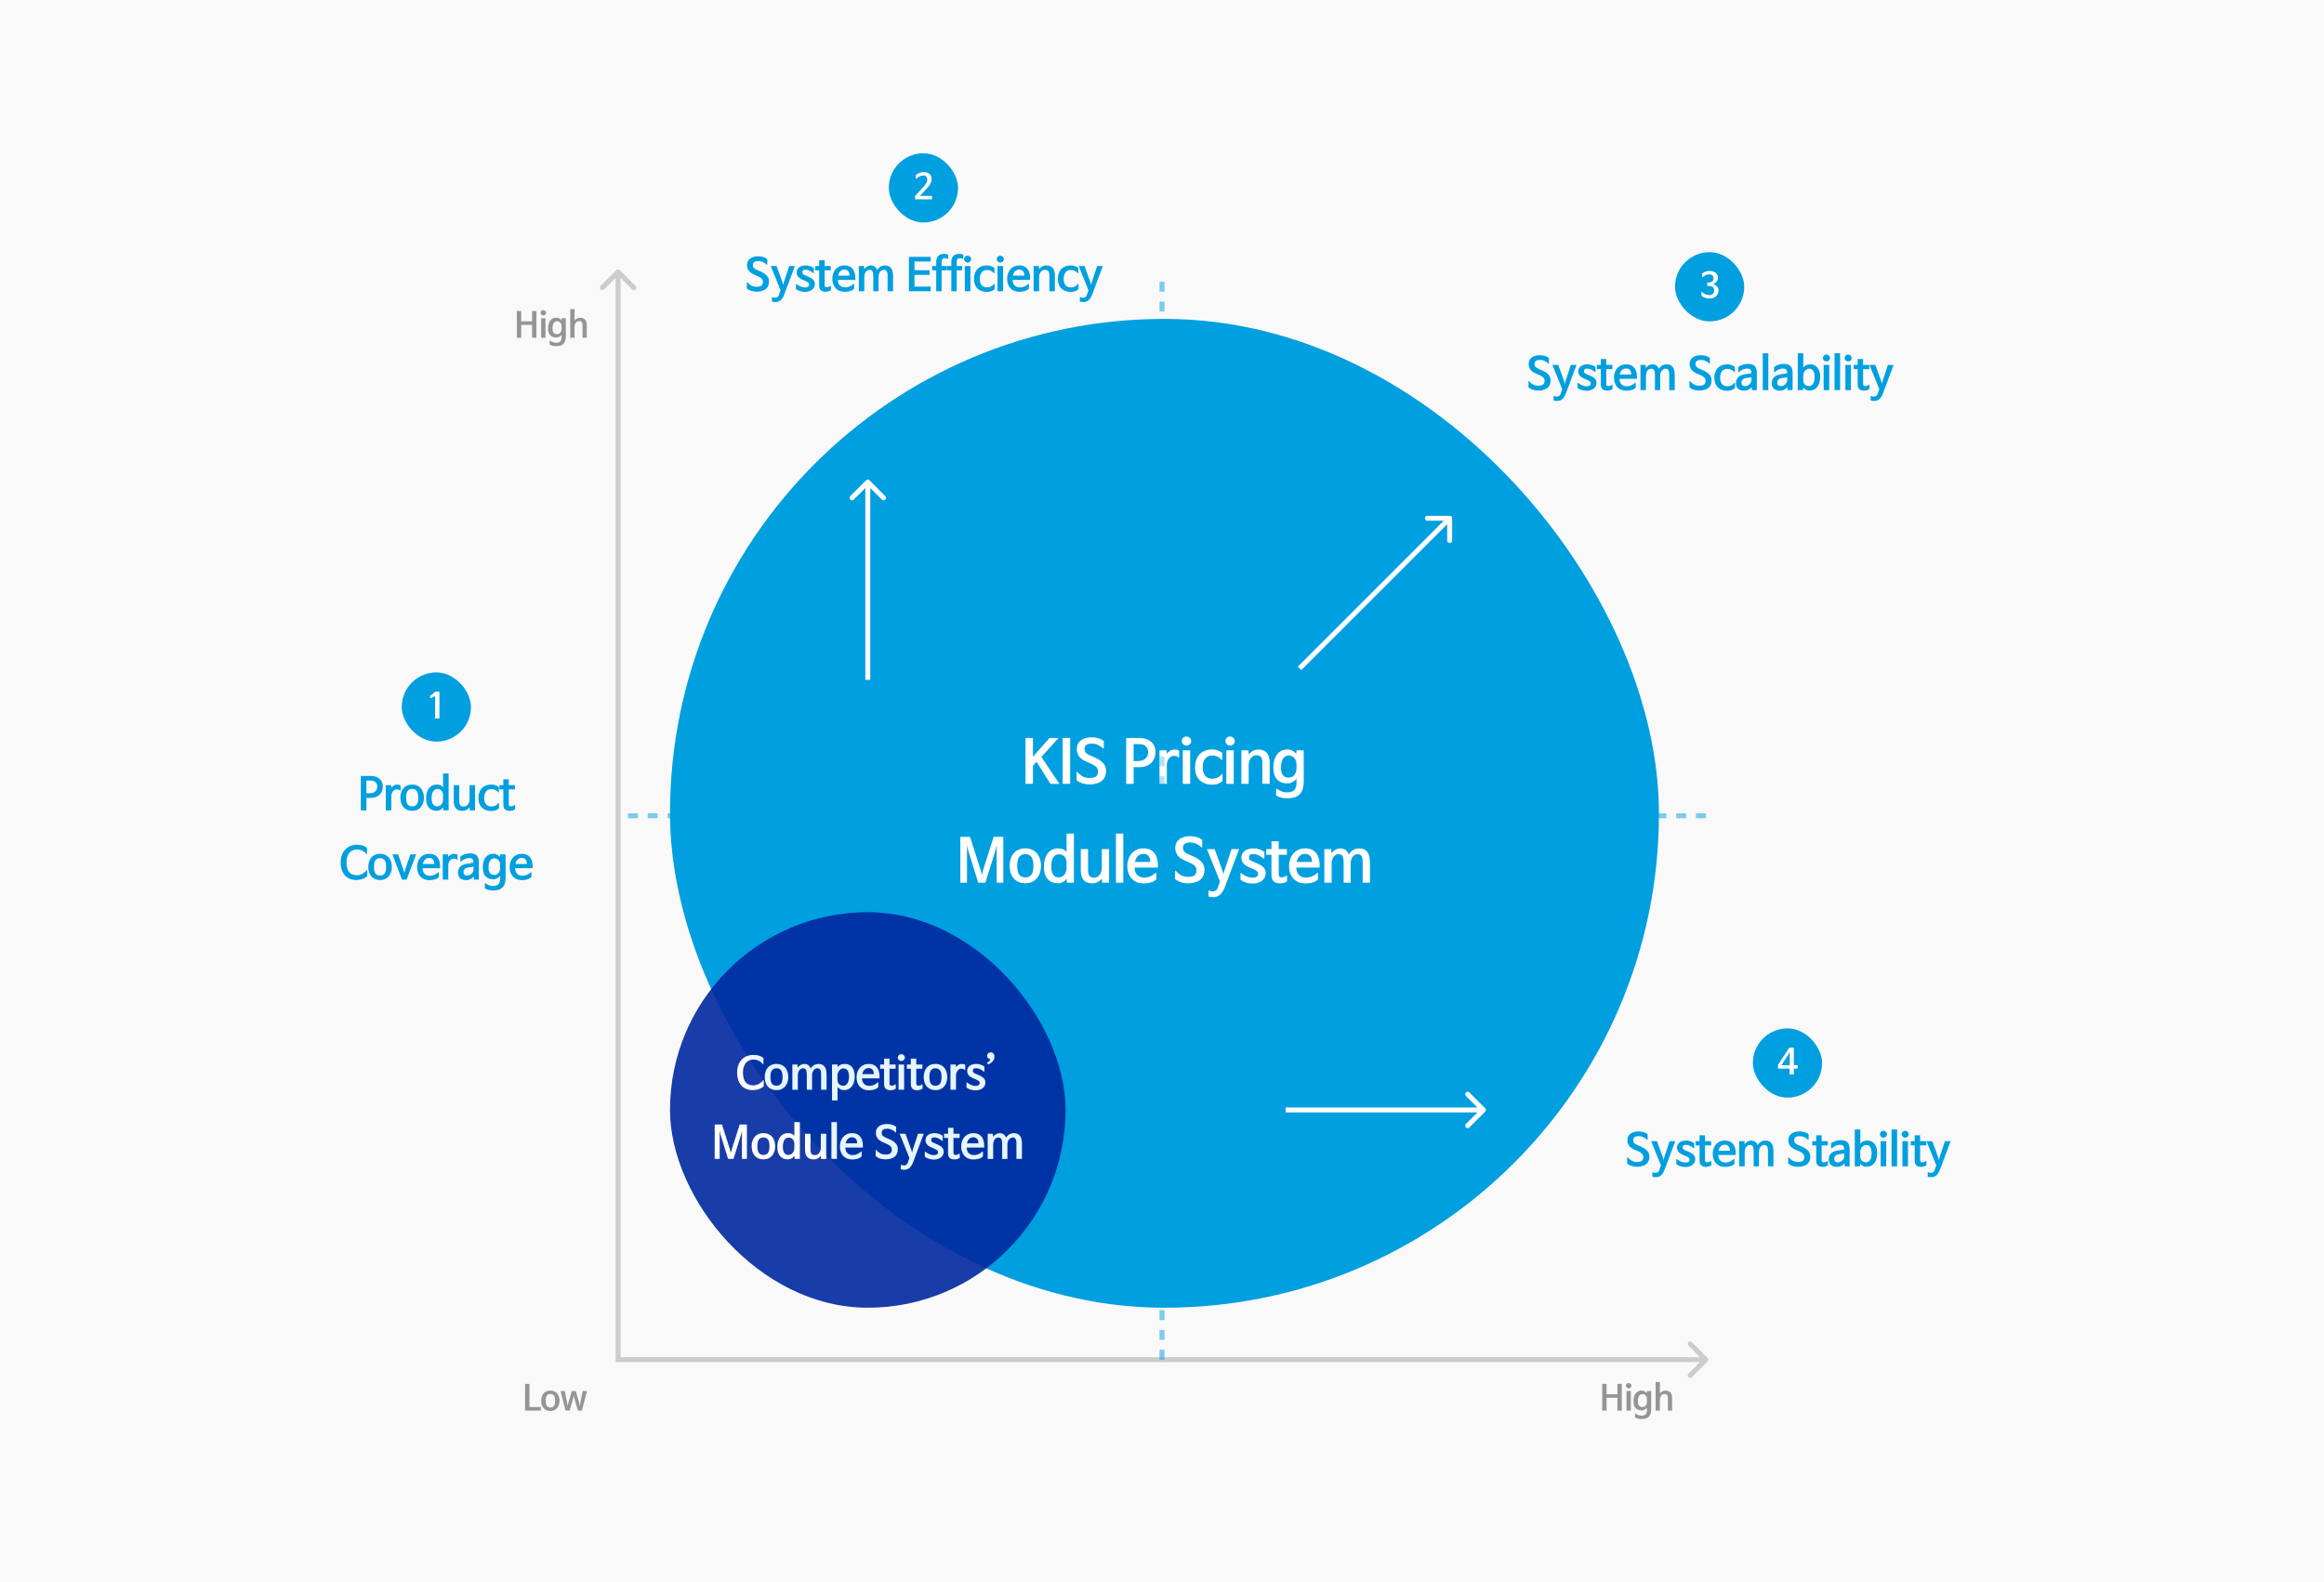
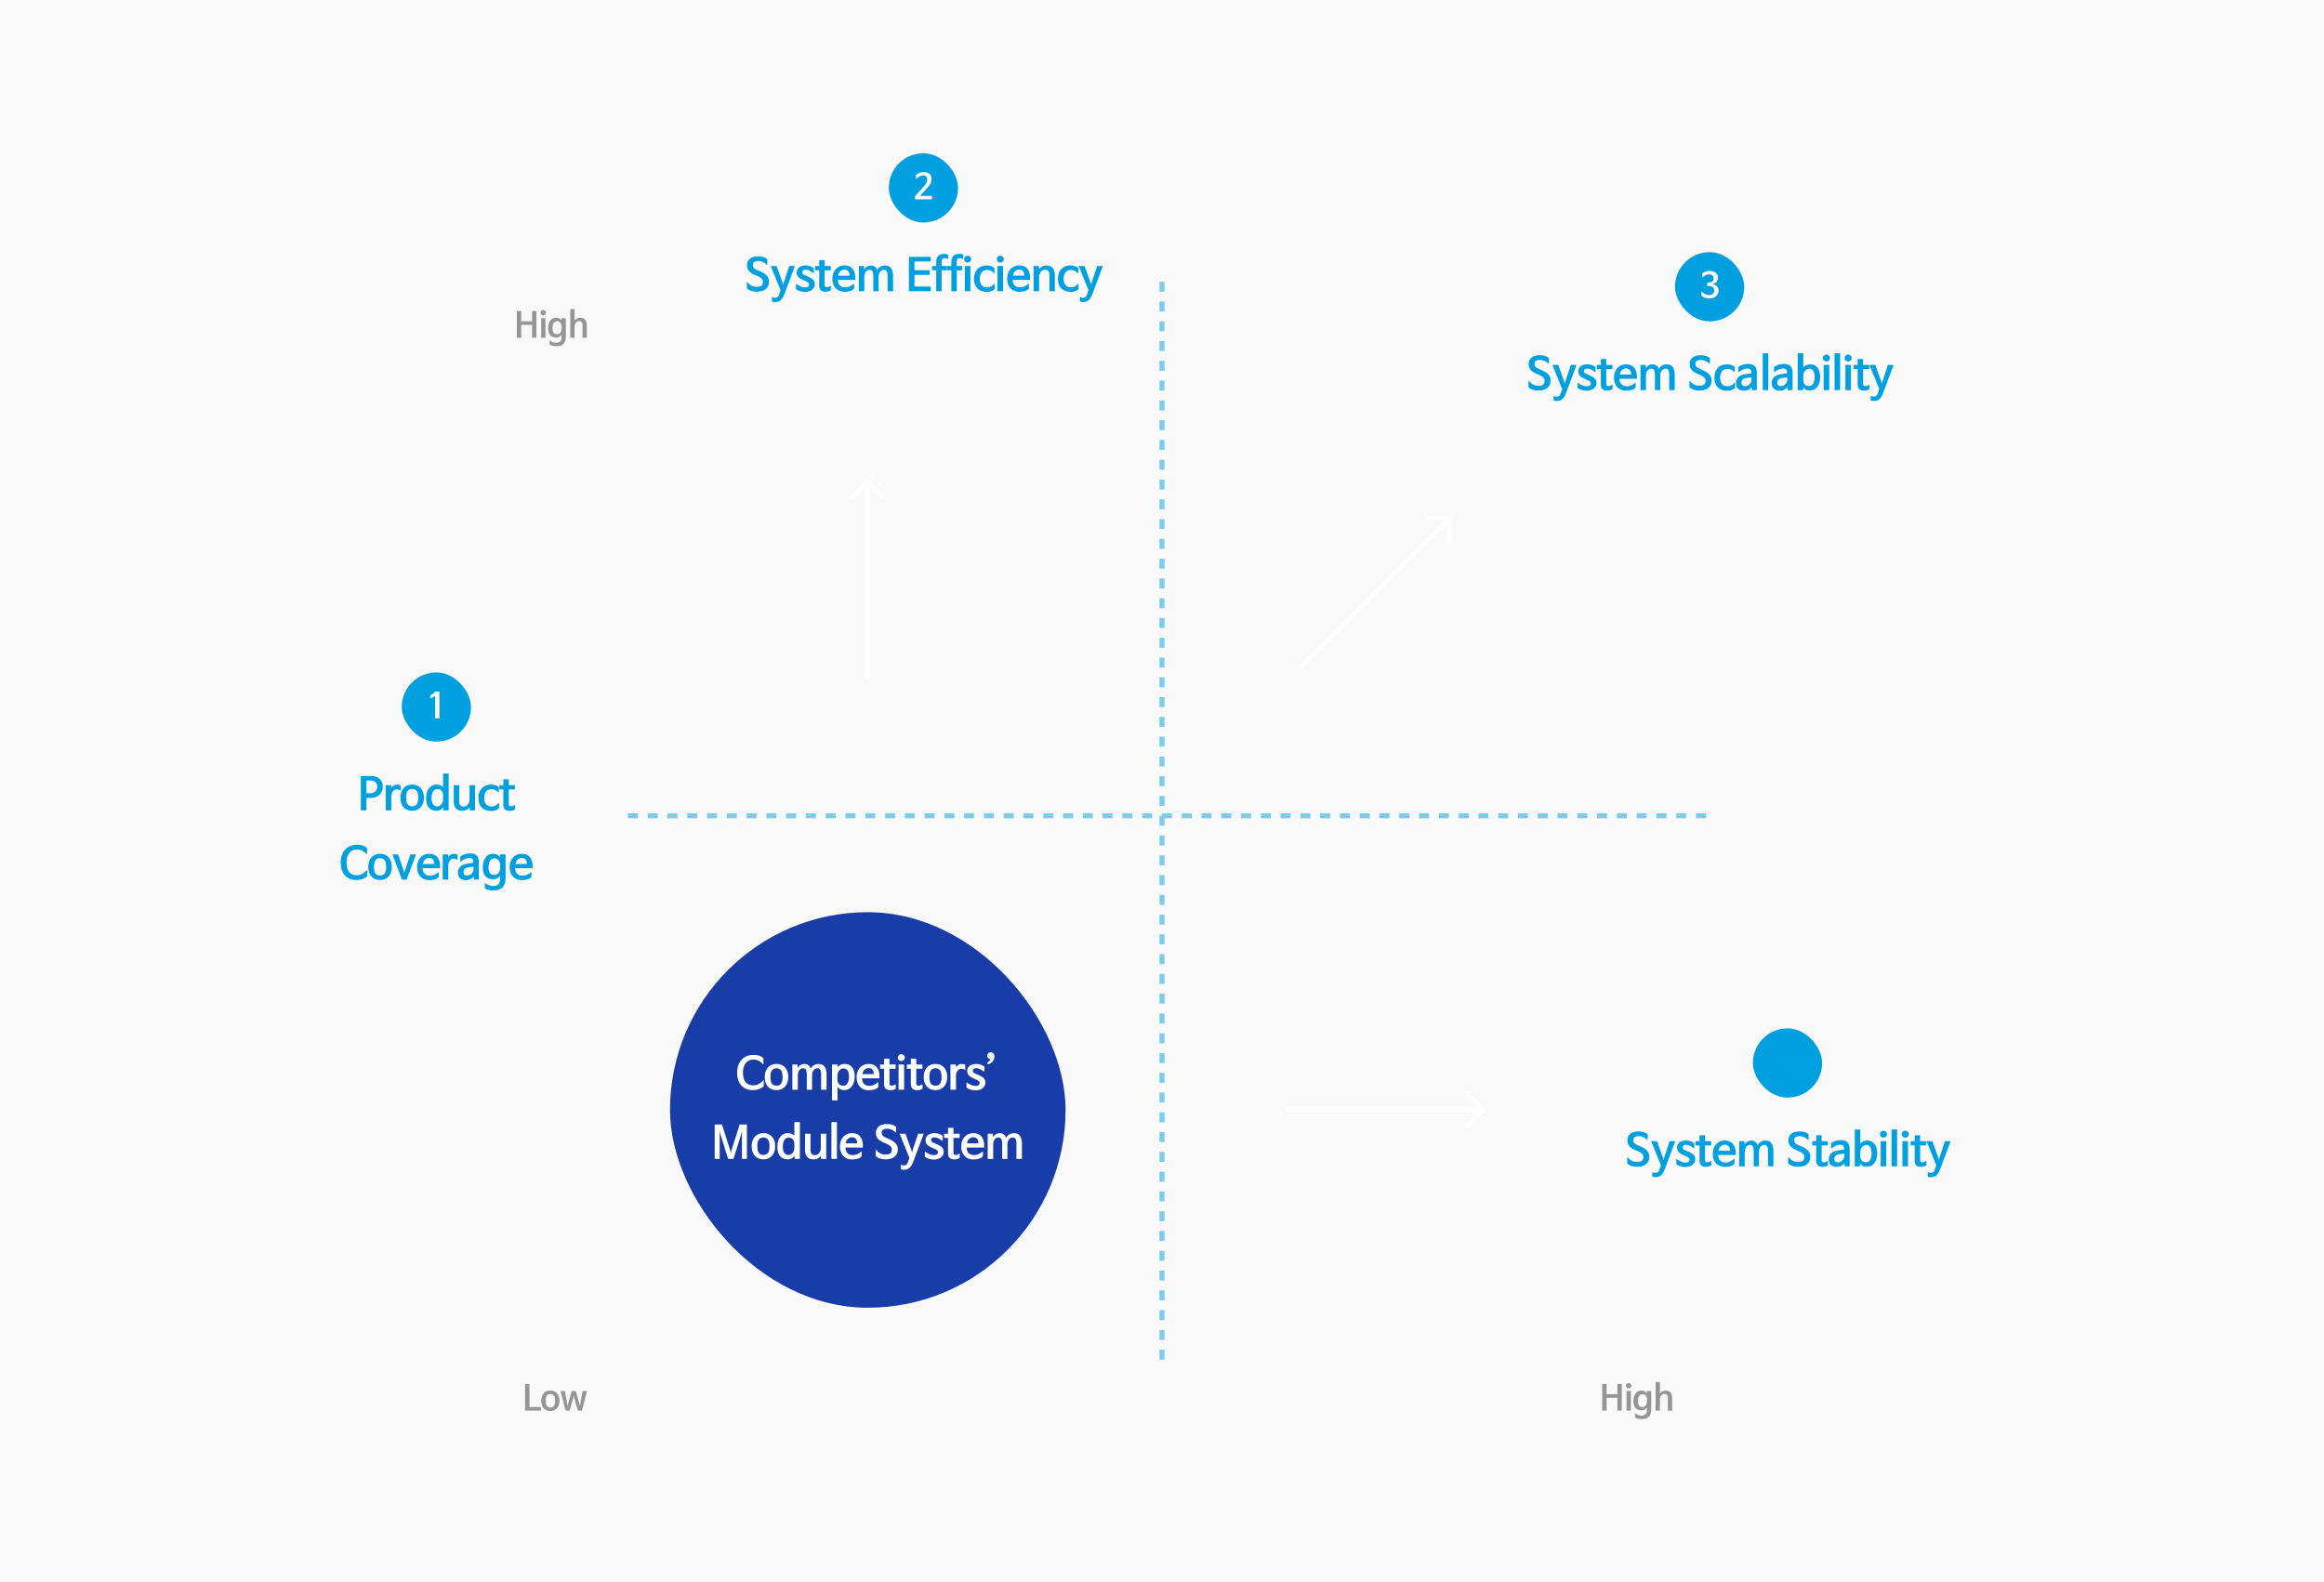
<svg xmlns="http://www.w3.org/2000/svg" width="940" height="640" viewBox="0 0 940 640" fill="none">
  <path fill="#F9F9F9" d="M0 0h940v640H0z" />
  <path d="M218.78 569.16v1.47h-6.398v-10.822h1.764v9.352h4.634zm3.832 1.596c-.634 0-1.185-.112-1.652-.336a3.385 3.385 0 0 1-1.162-.896 4.016 4.016 0 0 1-.672-1.316 5.732 5.732 0 0 1-.21-1.568c0-.579.08-1.115.238-1.61a3.87 3.87 0 0 1 .7-1.316 3.126 3.126 0 0 1 1.148-.868c.467-.215 1.004-.322 1.61-.322.607 0 1.139.107 1.596.322.467.205.854.495 1.162.868.308.373.542.812.7 1.316.159.495.238 1.031.238 1.61 0 .551-.074 1.073-.224 1.568a3.844 3.844 0 0 1-.686 1.316 3.232 3.232 0 0 1-1.148.896c-.457.224-1.003.336-1.638.336zm0-1.386c.635 0 1.111-.215 1.428-.644.318-.439.476-1.134.476-2.086 0-.971-.158-1.671-.476-2.1-.308-.429-.784-.644-1.428-.644-.634 0-1.11.215-1.428.644-.317.429-.476 1.129-.476 2.1 0 .952.159 1.647.476 2.086.327.429.803.644 1.428.644zm10.267-6.664 1.442 5.082.224 1.078.154-1.078.966-5.082h1.764l-2.058 7.924h-1.624l-1.442-5.012-.238-1.12-.238 1.12-1.442 5.012h-1.624l-2.044-7.924h1.764l.952 5.082.154 1.078.224-1.078 1.442-5.082h1.624zM655.969 559.808v10.822h-1.764v-5.194h-4.382v5.194h-1.764v-10.822h1.764v4.158h4.382v-4.158h1.764zm3.665 2.898v7.924h-1.75v-7.924h1.75zm-1.974-2.17c0-.289.102-.541.308-.756.205-.215.466-.322.784-.322.149 0 .289.033.42.098.14.056.261.135.364.238a.96.96 0 0 1 .238.336.903.903 0 0 1 .098.406c0 .14-.033.275-.098.406a1.12 1.12 0 0 1-.238.35 1.205 1.205 0 0 1-.364.224 1.057 1.057 0 0 1-.42.084c-.159 0-.304-.028-.434-.084a1.52 1.52 0 0 1-.35-.238 1.314 1.314 0 0 1-.224-.336 1.022 1.022 0 0 1-.084-.406zm8.486 6.384v-.924c0-.28-.047-.546-.14-.798a1.976 1.976 0 0 0-.364-.658 1.645 1.645 0 0 0-.574-.434 1.492 1.492 0 0 0-.7-.168c-.579 0-1.036.247-1.372.742-.336.495-.504 1.213-.504 2.156 0 .42.042.779.126 1.078.093.289.219.527.378.714.158.187.34.322.546.406.214.084.443.126.686.126.606 0 1.078-.205 1.414-.616.336-.42.504-.961.504-1.624zm-4.606 4.872c.42.299.816.513 1.19.644.373.14.756.21 1.148.21.83 0 1.414-.191 1.75-.574.345-.383.518-.929.518-1.638v-1.036h-.014a2.368 2.368 0 0 1-.896.812 2.628 2.628 0 0 1-1.26.308c-1.027 0-1.83-.308-2.408-.924-.579-.616-.868-1.531-.868-2.744 0-.644.07-1.232.21-1.764.14-.532.35-.985.63-1.358.28-.383.62-.677 1.022-.882.41-.215.882-.322 1.414-.322.485 0 .896.098 1.232.294.345.187.63.429.854.728h.014l.098-.84h1.68l.014 7.154c0 .728-.075 1.353-.224 1.876-.15.532-.383.966-.7 1.302a2.776 2.776 0 0 1-1.218.756c-.495.159-1.083.238-1.764.238-.523 0-.994-.051-1.414-.154a5.047 5.047 0 0 1-1.204-.476v-1.512c0-.056.018-.093.056-.112a.15.15 0 0 1 .14.014zm8.118-1.162v-11.592h1.736v4.662h.014c.243-.327.555-.602.938-.826a2.606 2.606 0 0 1 1.316-.336c.877 0 1.54.261 1.988.784.457.523.686 1.321.686 2.394v4.914h-1.722v-4.998c0-.653-.121-1.106-.364-1.358-.243-.261-.583-.392-1.022-.392-.252 0-.49.056-.714.168a1.72 1.72 0 0 0-.588.49 2.407 2.407 0 0 0-.406.77c-.093.299-.14.639-.14 1.022v4.298h-1.722zM216.969 125.808v10.822h-1.764v-5.194h-4.382v5.194h-1.764v-10.822h1.764v4.158h4.382v-4.158h1.764zm3.665 2.898v7.924h-1.75v-7.924h1.75zm-1.974-2.17c0-.289.102-.541.308-.756.205-.215.466-.322.784-.322.149 0 .289.033.42.098.14.056.261.135.364.238a.96.96 0 0 1 .238.336.903.903 0 0 1 .098.406c0 .14-.033.275-.098.406a1.12 1.12 0 0 1-.238.35 1.205 1.205 0 0 1-.364.224 1.057 1.057 0 0 1-.42.084c-.159 0-.304-.028-.434-.084a1.52 1.52 0 0 1-.35-.238 1.314 1.314 0 0 1-.224-.336 1.022 1.022 0 0 1-.084-.406zm8.486 6.384v-.924c0-.28-.047-.546-.14-.798a1.976 1.976 0 0 0-.364-.658 1.645 1.645 0 0 0-.574-.434 1.492 1.492 0 0 0-.7-.168c-.579 0-1.036.247-1.372.742-.336.495-.504 1.213-.504 2.156 0 .42.042.779.126 1.078.093.289.219.527.378.714.158.187.34.322.546.406.214.084.443.126.686.126.606 0 1.078-.205 1.414-.616.336-.42.504-.961.504-1.624zm-4.606 4.872c.42.299.816.513 1.19.644.373.14.756.21 1.148.21.83 0 1.414-.191 1.75-.574.345-.383.518-.929.518-1.638v-1.036h-.014a2.368 2.368 0 0 1-.896.812 2.628 2.628 0 0 1-1.26.308c-1.027 0-1.83-.308-2.408-.924-.579-.616-.868-1.531-.868-2.744 0-.644.07-1.232.21-1.764.14-.532.35-.985.63-1.358.28-.383.62-.677 1.022-.882.41-.215.882-.322 1.414-.322.485 0 .896.098 1.232.294.345.187.63.429.854.728h.014l.098-.84h1.68l.014 7.154c0 .728-.075 1.353-.224 1.876-.15.532-.383.966-.7 1.302a2.776 2.776 0 0 1-1.218.756c-.495.159-1.083.238-1.764.238-.523 0-.994-.051-1.414-.154a5.047 5.047 0 0 1-1.204-.476v-1.512c0-.056.018-.093.056-.112a.15.15 0 0 1 .14.014zm8.118-1.162v-11.592h1.736v4.662h.014c.243-.327.555-.602.938-.826a2.606 2.606 0 0 1 1.316-.336c.877 0 1.54.261 1.988.784.457.523.686 1.321.686 2.394v4.914h-1.722v-4.998c0-.653-.121-1.106-.364-1.358-.243-.261-.583-.392-1.022-.392-.252 0-.49.056-.714.168a1.72 1.72 0 0 0-.588.49 2.407 2.407 0 0 0-.406.77c-.093.299-.14.639-.14 1.022v4.298h-1.722z" fill="#959595" />
-   <path d="M250.707 109.293a.999.999 0 0 0-1.414 0l-6.364 6.364a.999.999 0 1 0 1.414 1.414l5.657-5.657 5.657 5.657a.999.999 0 1 0 1.414-1.414l-6.364-6.364zm440 441.414a.999.999 0 0 0 0-1.414l-6.364-6.364a.999.999 0 1 0-1.414 1.414l5.657 5.657-5.657 5.657a.999.999 0 1 0 1.414 1.414l6.364-6.364zM250 550h-1v1h1v-1zm440-1H250v2h440v-2zm-439 1V110h-2v440h2z" fill="#CCC" />
  <path opacity=".3" d="M470 550V110m220 220H250" stroke="#009FDF" stroke-width="2" stroke-dasharray="4 4" />
-   <rect x="271" y="129" width="400" height="400" rx="200" fill="#009FDF" />
-   <path d="M421.231 306.184v.048l7.272 10.848h-3.624l-5.64-8.928h-.024l-1.416 1.656v7.272h-3v-18.552h3v7.56h.024l6.672-7.56h3.648l-6.912 7.656zm11.615-7.656v18.552h-3.024v-18.552h3.024zm13.274 4.224a7.093 7.093 0 0 0-2.064-1.416 5.545 5.545 0 0 0-2.424-.528c-1.968 0-2.952.712-2.952 2.136 0 .704.216 1.264.648 1.68.448.4 1.056.76 1.824 1.08l1.656.72c1.456.64 2.576 1.392 3.36 2.256.8.864 1.2 1.92 1.2 3.168 0 .928-.16 1.736-.48 2.424a4.46 4.46 0 0 1-1.368 1.704c-.576.448-1.272.776-2.088.984-.8.224-1.688.336-2.664.336-1.056 0-2.032-.136-2.928-.408a6.366 6.366 0 0 1-2.4-1.344v-3.12c0-.096.04-.16.12-.192.08-.048.152-.04.216.024.336.384.68.728 1.032 1.032a5.692 5.692 0 0 0 2.424 1.248c.48.112 1 .168 1.56.168 1.184 0 2.032-.216 2.544-.648.528-.448.792-1.128.792-2.04 0-.704-.24-1.288-.72-1.752-.48-.48-1.176-.92-2.088-1.32l-1.656-.72a12.42 12.42 0 0 1-1.656-.864 6.64 6.64 0 0 1-1.296-1.08 5.026 5.026 0 0 1-.84-1.416c-.208-.528-.312-1.144-.312-1.848 0-.784.144-1.472.432-2.064a3.882 3.882 0 0 1 1.224-1.464c.528-.4 1.16-.704 1.896-.912a8.893 8.893 0 0 1 2.424-.312c.384 0 .792.024 1.224.072.432.048.864.128 1.296.24.432.112.848.272 1.248.48.416.192.8.44 1.152.744v2.784c0 .096-.04.168-.12.216-.08.032-.152.016-.216-.048zm21.25 1.392c0 .944-.16 1.8-.48 2.568a5.602 5.602 0 0 1-1.296 1.944c-.56.528-1.248.944-2.064 1.248-.8.288-1.688.432-2.664.432h-2.328v6.744h-3.024v-18.552h5.256c1.056 0 1.992.144 2.808.432.832.272 1.528.664 2.088 1.176a4.84 4.84 0 0 1 1.272 1.776c.288.688.432 1.432.432 2.232zm-3 .12c0-.976-.312-1.76-.936-2.352-.624-.608-1.656-.912-3.096-.912h-1.824v6.864h1.584c1.36 0 2.408-.32 3.144-.96.752-.64 1.128-1.52 1.128-2.64zm12.239 2.088a2.394 2.394 0 0 0-.792-.456c-.256-.096-.608-.144-1.056-.144-.336 0-.672.088-1.008.264-.336.176-.64.432-.912.768a4.567 4.567 0 0 0-.648 1.248c-.16.48-.24 1.032-.24 1.656v7.392h-2.976v-13.584h2.904l.072 1.416c.32-.432.744-.824 1.272-1.176a3.015 3.015 0 0 1 1.704-.528c.384 0 .744.032 1.08.096.336.048.648.168.936.36v2.544c0 .096-.04.16-.12.192-.08.032-.152.016-.216-.048zm4.795-2.856v13.584h-3v-13.584h3zm-3.384-3.72c0-.496.176-.928.528-1.296.352-.368.8-.552 1.344-.552.256 0 .496.056.72.168.24.096.448.232.624.408.176.16.312.352.408.576.112.224.168.456.168.696 0 .24-.056.472-.168.696a1.901 1.901 0 0 1-.408.6c-.176.16-.384.288-.624.384a1.808 1.808 0 0 1-.72.144 1.87 1.87 0 0 1-.744-.144 2.644 2.644 0 0 1-.6-.408 2.263 2.263 0 0 1-.384-.576 1.75 1.75 0 0 1-.144-.696zm16.036 7.536c-.512-.56-1.072-.976-1.68-1.248-.592-.288-1.288-.432-2.088-.432-.64 0-1.2.12-1.68.36s-.88.576-1.2 1.008a4.568 4.568 0 0 0-.696 1.488c-.16.576-.24 1.2-.24 1.872 0 1.424.32 2.552.96 3.384.64.832 1.632 1.248 2.976 1.248.784 0 1.472-.152 2.064-.456.608-.304 1.168-.76 1.68-1.368.064-.08.136-.104.216-.072.08.032.12.096.12.192v2.616c-.592.56-1.232.952-1.92 1.176-.672.224-1.44.336-2.304.336-1.008 0-1.936-.152-2.784-.456a5.876 5.876 0 0 1-2.184-1.296c-.608-.592-1.08-1.328-1.416-2.208-.336-.88-.504-1.904-.504-3.072 0-1.104.16-2.096.48-2.976.32-.896.776-1.656 1.368-2.28a5.956 5.956 0 0 1 2.16-1.44c.848-.336 1.792-.504 2.832-.504.816 0 1.56.112 2.232.336a6.009 6.009 0 0 1 1.944 1.08v2.592c0 .096-.04.16-.12.192-.08.032-.152.008-.216-.072zm4.973-3.816v13.584h-3v-13.584h3zm-3.384-3.72c0-.496.176-.928.528-1.296.352-.368.8-.552 1.344-.552.256 0 .496.056.72.168.24.096.448.232.624.408.176.16.312.352.408.576.112.224.168.456.168.696 0 .24-.056.472-.168.696a1.901 1.901 0 0 1-.408.6c-.176.16-.384.288-.624.384a1.808 1.808 0 0 1-.72.144 1.87 1.87 0 0 1-.744-.144 2.644 2.644 0 0 1-.6-.408 2.263 2.263 0 0 1-.384-.576 1.75 1.75 0 0 1-.144-.696zm9.436 5.424h.024a5.316 5.316 0 0 1 1.608-1.416c.672-.384 1.424-.576 2.256-.576 1.504 0 2.64.448 3.408 1.344.784.896 1.176 2.264 1.176 4.104v8.424h-2.952v-8.568c0-1.12-.208-1.896-.624-2.328-.416-.448-1-.672-1.752-.672a2.7 2.7 0 0 0-1.224.288c-.384.192-.72.472-1.008.84-.288.352-.52.792-.696 1.32-.16.512-.24 1.096-.24 1.752v7.368h-2.952v-13.584h2.832l.144 1.704zm19.315 5.52v-1.584c0-.48-.08-.936-.24-1.368a3.362 3.362 0 0 0-.624-1.128c-.272-.32-.6-.568-.984-.744a2.555 2.555 0 0 0-1.2-.288c-.992 0-1.776.424-2.352 1.272-.576.848-.864 2.08-.864 3.696 0 .72.072 1.336.216 1.848.16.496.376.904.648 1.224.272.32.584.552.936.696.368.144.76.216 1.176.216 1.04 0 1.848-.352 2.424-1.056.576-.72.864-1.648.864-2.784zm-7.896 8.352c.72.512 1.4.88 2.04 1.104.64.24 1.296.36 1.968.36 1.424 0 2.424-.328 3-.984.592-.656.888-1.592.888-2.808v-1.776h-.024c-.368.576-.88 1.04-1.536 1.392a4.496 4.496 0 0 1-2.16.528c-1.76 0-3.136-.528-4.128-1.584s-1.488-2.624-1.488-4.704c0-1.104.12-2.112.36-3.024.24-.912.6-1.688 1.08-2.328a4.945 4.945 0 0 1 1.752-1.512c.704-.368 1.512-.552 2.424-.552.832 0 1.536.168 2.112.504.592.32 1.08.736 1.464 1.248h.024l.168-1.44h2.88l.024 12.264c0 1.248-.128 2.32-.384 3.216-.256.912-.656 1.656-1.2 2.232-.544.592-1.24 1.024-2.088 1.296-.848.272-1.856.408-3.024.408-.896 0-1.704-.088-2.424-.264a8.662 8.662 0 0 1-2.064-.816v-2.592c0-.096.032-.16.096-.192a.258.258 0 0 1 .24.024zm-113.806 24.76-4.128 13.248h-2.904l-4.104-13.248-.48-1.968.048 1.968v13.248h-2.688v-18.552h3.936l4.368 13.728.384 1.632.408-1.632 4.368-13.728h3.912v18.552h-2.688v-13.248l.048-1.968-.48 1.968zm12.019 13.464c-1.088 0-2.032-.192-2.832-.576a5.786 5.786 0 0 1-1.992-1.536 6.84 6.84 0 0 1-1.152-2.256 9.826 9.826 0 0 1-.36-2.688c0-.992.136-1.912.408-2.76a6.63 6.63 0 0 1 1.2-2.256 5.354 5.354 0 0 1 1.968-1.488c.8-.368 1.72-.552 2.76-.552 1.04 0 1.952.184 2.736.552a5.31 5.31 0 0 1 1.992 1.488 6.63 6.63 0 0 1 1.2 2.256 8.99 8.99 0 0 1 .408 2.76c0 .944-.128 1.84-.384 2.688a6.6 6.6 0 0 1-1.176 2.256c-.512.64-1.168 1.152-1.968 1.536-.784.384-1.72.576-2.808.576zm0-2.376c1.088 0 1.904-.368 2.448-1.104.544-.752.816-1.944.816-3.576 0-1.664-.272-2.864-.816-3.6-.528-.736-1.344-1.104-2.448-1.104-1.088 0-1.904.368-2.448 1.104-.544.736-.816 1.936-.816 3.6 0 1.632.272 2.824.816 3.576.56.736 1.376 1.104 2.448 1.104zm16.684-3.792v-2.016c0-1.136-.288-2.008-.864-2.616-.56-.608-1.272-.912-2.136-.912-.992 0-1.776.416-2.352 1.248-.56.832-.84 2.072-.84 3.72 0 1.456.272 2.552.816 3.288.544.72 1.248 1.08 2.112 1.08.448 0 .872-.088 1.272-.264.4-.192.744-.456 1.032-.792.304-.336.536-.736.696-1.2a4.3 4.3 0 0 0 .264-1.536zm-3.504-7.944c.72 0 1.36.104 1.92.312.576.208 1.096.576 1.56 1.104h.024v-7.392h2.976v19.872h-2.832l-.12-1.656h-.048c-.32.592-.808 1.048-1.464 1.368a4.474 4.474 0 0 1-2.112.504c-.8 0-1.536-.136-2.208-.408a4.642 4.642 0 0 1-1.752-1.176c-.496-.544-.888-1.232-1.176-2.064-.272-.832-.408-1.824-.408-2.976 0-1.296.152-2.416.456-3.36.32-.944.736-1.72 1.248-2.328.512-.608 1.104-1.056 1.776-1.344a5.287 5.287 0 0 1 2.16-.456zM445.65 355.4c-.448.624-1 1.096-1.656 1.416a4.474 4.474 0 0 1-2.112.504c-1.6 0-2.792-.44-3.576-1.32-.768-.896-1.152-2.272-1.152-4.128v-8.376h2.952v8.472c0 1.104.192 1.888.576 2.352.4.464 1.016.696 1.848.696.88 0 1.616-.36 2.208-1.08.608-.72.912-1.744.912-3.072v-7.368h2.952v13.584h-2.784l-.144-1.632-.024-.048zm8.707-18.192v19.872h-2.976v-19.872h2.976zm4.722 11.472h6.168v-.072c0-1.04-.248-1.832-.744-2.376-.496-.544-1.184-.816-2.064-.816-.816 0-1.536.288-2.16.864-.608.576-1.008 1.368-1.2 2.376v.024zm8.28 4.44c.064-.064.136-.072.216-.024.08.032.12.096.12.192v2.376c-.464.56-1.16.984-2.088 1.272-.928.288-1.952.432-3.072.432-.96 0-1.848-.16-2.664-.48a5.743 5.743 0 0 1-2.064-1.392c-.576-.608-1.024-1.344-1.344-2.208-.32-.864-.48-1.848-.48-2.952 0-1.056.16-2.016.48-2.88.32-.88.76-1.632 1.32-2.256a6.049 6.049 0 0 1 2.04-1.488c.8-.352 1.68-.528 2.64-.528 1.92 0 3.376.592 4.368 1.776 1.008 1.184 1.512 2.864 1.512 5.04v.96h-9.432v.072c.08 1.328.472 2.32 1.176 2.976.704.656 1.632.984 2.784.984.864 0 1.672-.168 2.424-.504a7.857 7.857 0 0 0 2.064-1.368zm18.581-10.368a7.093 7.093 0 0 0-2.064-1.416 5.545 5.545 0 0 0-2.424-.528c-1.968 0-2.952.712-2.952 2.136 0 .704.216 1.264.648 1.68.448.4 1.056.76 1.824 1.08l1.656.72c1.456.64 2.576 1.392 3.36 2.256.8.864 1.2 1.92 1.2 3.168 0 .928-.16 1.736-.48 2.424a4.46 4.46 0 0 1-1.368 1.704c-.576.448-1.272.776-2.088.984-.8.224-1.688.336-2.664.336-1.056 0-2.032-.136-2.928-.408a6.366 6.366 0 0 1-2.4-1.344v-3.12c0-.096.04-.16.12-.192.08-.048.152-.04.216.024.336.384.68.728 1.032 1.032a5.692 5.692 0 0 0 2.424 1.248c.48.112 1 .168 1.56.168 1.184 0 2.032-.216 2.544-.648.528-.448.792-1.128.792-2.04 0-.704-.24-1.288-.72-1.752-.48-.48-1.176-.92-2.088-1.32l-1.656-.72a12.42 12.42 0 0 1-1.656-.864 6.64 6.64 0 0 1-1.296-1.08 5.026 5.026 0 0 1-.84-1.416c-.208-.528-.312-1.144-.312-1.848 0-.784.144-1.472.432-2.064a3.882 3.882 0 0 1 1.224-1.464c.528-.4 1.16-.704 1.896-.912a8.893 8.893 0 0 1 2.424-.312c.384 0 .792.024 1.224.072.432.048.864.128 1.296.24.432.112.848.272 1.248.48.416.192.8.44 1.152.744v2.784c0 .096-.04.168-.12.216-.08.032-.152.016-.216-.048zm7.483 13.824v-.096l-5.256-12.984h3.144l3.192 8.832.384 1.368.312-1.368 2.904-8.832h3.072l-5.544 14.832c-.24.672-.512 1.288-.816 1.848a6.07 6.07 0 0 1-1.008 1.44c-.384.416-.84.736-1.368.96-.512.224-1.112.336-1.8.336-.32 0-.632-.016-.936-.048a3.775 3.775 0 0 1-.888-.216v-2.232c0-.208.104-.256.312-.144.352.192.84.288 1.464.288.432 0 .824-.112 1.176-.336.352-.224.64-.664.864-1.32l.792-2.328zm17.647-9.264c-.768-.608-1.48-1.064-2.136-1.368a4.804 4.804 0 0 0-2.088-.456c-.592 0-1.016.12-1.272.36-.256.224-.384.552-.384.984 0 .496.136.856.408 1.08.288.208.664.4 1.128.576l1.536.672c.496.224.968.456 1.416.696.448.24.84.52 1.176.84.336.304.6.664.792 1.08.192.4.288.88.288 1.44 0 .64-.136 1.224-.408 1.752-.272.512-.64.944-1.104 1.296a4.898 4.898 0 0 1-1.656.84 6.64 6.64 0 0 1-2.064.312 9.836 9.836 0 0 1-2.52-.336 7.235 7.235 0 0 1-2.424-1.176v-2.52c0-.096.032-.16.096-.192a.258.258 0 0 1 .24.024c.72.56 1.464 1 2.232 1.32.784.32 1.544.48 2.28.48.784 0 1.352-.136 1.704-.408.368-.272.552-.672.552-1.2 0-.352-.136-.656-.408-.912-.272-.272-.712-.544-1.32-.816l-1.368-.6a15.808 15.808 0 0 1-1.56-.768 5.432 5.432 0 0 1-1.128-.888 3.67 3.67 0 0 1-.696-1.104c-.16-.4-.24-.88-.24-1.44 0-.528.112-1.016.336-1.464.224-.448.544-.84.96-1.176.416-.336.92-.592 1.512-.768.592-.192 1.264-.288 2.016-.288.736 0 1.464.104 2.184.312.736.208 1.488.584 2.256 1.128v2.52c0 .096-.04.16-.12.192-.064.032-.136.024-.216-.024zm9.188 6.936c.08-.064.152-.08.216-.048.08.032.12.096.12.192v2.112a3.481 3.481 0 0 1-1.32.624 5.567 5.567 0 0 1-1.56.216c-1.2-.016-2.072-.312-2.616-.888-.544-.56-.816-1.424-.816-2.592v-8.088h-2.136v-2.28h2.136v-3.168h2.928v3.168h3.312v2.28h-3.312v7.8c0 .464.088.8.264 1.008.176.208.456.312.84.312.416 0 .776-.056 1.08-.168.304-.112.592-.272.864-.48zm4.235-5.568h6.168v-.072c0-1.04-.248-1.832-.744-2.376-.496-.544-1.184-.816-2.064-.816-.816 0-1.536.288-2.16.864-.608.576-1.008 1.368-1.2 2.376v.024zm8.28 4.44c.064-.064.136-.072.216-.024.08.032.12.096.12.192v2.376c-.464.56-1.16.984-2.088 1.272-.928.288-1.952.432-3.072.432-.96 0-1.848-.16-2.664-.48a5.743 5.743 0 0 1-2.064-1.392c-.576-.608-1.024-1.344-1.344-2.208-.32-.864-.48-1.848-.48-2.952 0-1.056.16-2.016.48-2.88.32-.88.76-1.632 1.32-2.256a6.049 6.049 0 0 1 2.04-1.488c.8-.352 1.68-.528 2.64-.528 1.92 0 3.376.592 4.368 1.776 1.008 1.184 1.512 2.864 1.512 5.04v.96h-9.432v.072c.08 1.328.472 2.32 1.176 2.976.704.656 1.632.984 2.784.984.864 0 1.672-.168 2.424-.504a7.857 7.857 0 0 0 2.064-1.368zm12.806-7.488c1.008-1.616 2.408-2.424 4.2-2.424.8 0 1.472.136 2.016.408.56.256 1.008.64 1.344 1.152.352.496.6 1.112.744 1.848.16.736.24 1.576.24 2.52v7.944h-2.952v-8.256c0-1.2-.16-2.048-.48-2.544-.32-.496-.84-.744-1.56-.744-.368 0-.72.088-1.056.264-.336.176-.64.432-.912.768-.256.32-.464.72-.624 1.2-.16.48-.24 1.024-.24 1.632v7.68h-2.832v-7.848c0-1.36-.144-2.312-.432-2.856-.288-.56-.8-.84-1.536-.84-.88 0-1.584.368-2.112 1.104-.512.72-.768 1.744-.768 3.072v7.368h-2.952v-13.584h2.76l.144 1.704h.024a4.258 4.258 0 0 1 1.56-1.464c.64-.352 1.272-.528 1.896-.528.928 0 1.672.216 2.232.648.576.432 1 1.024 1.272 1.776h.024z" fill="#fff" />
  <g opacity=".9">
    <rect x="271" y="369" width="160" height="160" rx="80" fill="#0028A0" />
    <path d="M308.656 437.03c.048-.06.102-.072.162-.036.06.036.09.09.09.162v2.286a5.84 5.84 0 0 1-2.07 1.17c-.744.24-1.548.36-2.412.36-.984 0-1.866-.168-2.646-.504a5.357 5.357 0 0 1-1.962-1.404c-.54-.624-.954-1.374-1.242-2.25-.276-.876-.414-1.86-.414-2.952 0-1.116.162-2.112.486-2.988.336-.888.792-1.638 1.368-2.25a5.797 5.797 0 0 1 2.052-1.404 6.733 6.733 0 0 1 2.574-.486c.888 0 1.662.096 2.322.288.66.18 1.272.522 1.836 1.026v2.268c0 .072-.03.126-.09.162-.06.036-.114.024-.162-.036-.576-.648-1.17-1.11-1.782-1.386a4.633 4.633 0 0 0-1.998-.432 4.14 4.14 0 0 0-1.692.342c-.516.216-.966.54-1.35.972-.372.432-.666.972-.882 1.62-.216.636-.324 1.38-.324 2.232 0 1.776.354 3.096 1.062 3.96.708.864 1.746 1.296 3.114 1.296.756 0 1.464-.174 2.124-.522.66-.36 1.272-.858 1.836-1.494zm5.42 3.942c-.816 0-1.524-.144-2.124-.432a4.34 4.34 0 0 1-1.494-1.152 5.13 5.13 0 0 1-.864-1.692 7.37 7.37 0 0 1-.27-2.016c0-.744.102-1.434.306-2.07a4.973 4.973 0 0 1 .9-1.692c.396-.48.888-.852 1.476-1.116.6-.276 1.29-.414 2.07-.414.78 0 1.464.138 2.052.414.6.264 1.098.636 1.494 1.116.396.48.696 1.044.9 1.692.204.636.306 1.326.306 2.07 0 .708-.096 1.38-.288 2.016a4.95 4.95 0 0 1-.882 1.692c-.384.48-.876.864-1.476 1.152-.588.288-1.29.432-2.106.432zm0-1.782c.816 0 1.428-.276 1.836-.828.408-.564.612-1.458.612-2.682 0-1.248-.204-2.148-.612-2.7-.396-.552-1.008-.828-1.836-.828-.816 0-1.428.276-1.836.828-.408.552-.612 1.452-.612 2.7 0 1.224.204 2.118.612 2.682.42.552 1.032.828 1.836.828zm13.845-6.966c.756-1.212 1.806-1.818 3.15-1.818.6 0 1.104.102 1.512.306.42.192.756.48 1.008.864.264.372.45.834.558 1.386.12.552.18 1.182.18 1.89v5.958h-2.214v-6.192c0-.9-.12-1.536-.36-1.908-.24-.372-.63-.558-1.17-.558-.276 0-.54.066-.792.198s-.48.324-.684.576a2.89 2.89 0 0 0-.468.9c-.12.36-.18.768-.18 1.224v5.76h-2.124v-5.886c0-1.02-.108-1.734-.324-2.142-.216-.42-.6-.63-1.152-.63-.66 0-1.188.276-1.584.828-.384.54-.576 1.308-.576 2.304v5.526h-2.214v-10.188h2.07l.108 1.278h.018c.312-.48.702-.846 1.17-1.098.48-.264.954-.396 1.422-.396.696 0 1.254.162 1.674.486.432.324.75.768.954 1.332h.018zm10.811 4.374c0 .852.216 1.5.648 1.944.432.444 1.038.666 1.818.666.324 0 .618-.09.882-.27.276-.18.51-.426.702-.738.192-.324.342-.708.45-1.152a6.48 6.48 0 0 0 .162-1.494c0-.624-.054-1.146-.162-1.566-.096-.432-.246-.78-.45-1.044a1.553 1.553 0 0 0-.72-.558c-.276-.12-.6-.18-.972-.18-.324 0-.63.084-.918.252-.288.168-.54.39-.756.666a2.92 2.92 0 0 0-.504.936c-.12.348-.18.702-.18 1.062v1.476zm.036 3.06v5.472h-2.232v-14.508h2.214l.072 1.044h.018c.312-.384.684-.69 1.116-.918.432-.24.96-.36 1.584-.36 1.38 0 2.418.444 3.114 1.332.696.876 1.044 2.124 1.044 3.744a7.9 7.9 0 0 1-.288 2.178 5.222 5.222 0 0 1-.828 1.746c-.36.492-.81.876-1.35 1.152-.54.288-1.158.432-1.854.432-.576 0-1.086-.126-1.53-.378a3.288 3.288 0 0 1-1.044-.936h-.036zm10.024-5.148h4.626v-.054c0-.78-.186-1.374-.558-1.782-.372-.408-.888-.612-1.548-.612-.612 0-1.152.216-1.62.648-.456.432-.756 1.026-.9 1.782v.018zm6.21 3.33c.048-.048.102-.054.162-.018.06.024.09.072.09.144v1.782c-.348.42-.87.738-1.566.954a7.747 7.747 0 0 1-2.304.324c-.72 0-1.386-.12-1.998-.36a4.307 4.307 0 0 1-1.548-1.044 4.795 4.795 0 0 1-1.008-1.656c-.24-.648-.36-1.386-.36-2.214 0-.792.12-1.512.36-2.16.24-.66.57-1.224.99-1.692.432-.48.942-.852 1.53-1.116.6-.264 1.26-.396 1.98-.396 1.44 0 2.532.444 3.276 1.332.756.888 1.134 2.148 1.134 3.78v.72h-7.074v.054c.06.996.354 1.74.882 2.232.528.492 1.224.738 2.088.738.648 0 1.254-.126 1.818-.378a5.892 5.892 0 0 0 1.548-1.026zm7.066.846c.06-.048.114-.06.162-.036.06.024.09.072.09.144v1.584a2.611 2.611 0 0 1-.99.468 4.176 4.176 0 0 1-1.17.162c-.9-.012-1.554-.234-1.962-.666-.408-.42-.612-1.068-.612-1.944v-6.066h-1.602v-1.71h1.602v-2.376h2.196v2.376h2.484v1.71h-2.484v5.85c0 .348.066.6.198.756.132.156.342.234.63.234.312 0 .582-.042.81-.126.228-.084.444-.204.648-.36zm3.626-8.064v10.188h-2.25v-10.188h2.25zm-2.538-2.79c0-.372.132-.696.396-.972s.6-.414 1.008-.414c.192 0 .372.042.54.126.18.072.336.174.468.306.132.12.234.264.306.432a1.154 1.154 0 0 1 0 1.044 1.426 1.426 0 0 1-.306.45c-.132.12-.288.216-.468.288a1.356 1.356 0 0 1-.54.108c-.204 0-.39-.036-.558-.108a1.983 1.983 0 0 1-.45-.306 1.697 1.697 0 0 1-.288-.432 1.312 1.312 0 0 1-.108-.522zm9.74 10.854c.06-.048.114-.06.162-.036.06.024.09.072.09.144v1.584a2.611 2.611 0 0 1-.99.468 4.176 4.176 0 0 1-1.17.162c-.9-.012-1.554-.234-1.962-.666-.408-.42-.612-1.068-.612-1.944v-6.066h-1.602v-1.71h1.602v-2.376h2.196v2.376h2.484v1.71h-2.484v5.85c0 .348.066.6.198.756.132.156.342.234.63.234.312 0 .582-.042.81-.126.228-.084.444-.204.648-.36zm5.481 2.286c-.816 0-1.524-.144-2.124-.432a4.34 4.34 0 0 1-1.494-1.152 5.13 5.13 0 0 1-.864-1.692 7.37 7.37 0 0 1-.27-2.016c0-.744.102-1.434.306-2.07a4.973 4.973 0 0 1 .9-1.692c.396-.48.888-.852 1.476-1.116.6-.276 1.29-.414 2.07-.414.78 0 1.464.138 2.052.414.6.264 1.098.636 1.494 1.116.396.48.696 1.044.9 1.692.204.636.306 1.326.306 2.07 0 .708-.096 1.38-.288 2.016a4.95 4.95 0 0 1-.882 1.692c-.384.48-.876.864-1.476 1.152-.588.288-1.29.432-2.106.432zm0-1.782c.816 0 1.428-.276 1.836-.828.408-.564.612-1.458.612-2.682 0-1.248-.204-2.148-.612-2.7-.396-.552-1.008-.828-1.836-.828-.816 0-1.428.276-1.836.828-.408.552-.612 1.452-.612 2.7 0 1.224.204 2.118.612 2.682.42.552 1.032.828 1.836.828zm11.792-6.426a1.795 1.795 0 0 0-.594-.342c-.192-.072-.456-.108-.792-.108-.252 0-.504.066-.756.198s-.48.324-.684.576a3.425 3.425 0 0 0-.486.936c-.12.36-.18.774-.18 1.242v5.544h-2.232v-10.188h2.178l.054 1.062c.24-.324.558-.618.954-.882a2.26 2.26 0 0 1 1.278-.396c.288 0 .558.024.81.072.252.036.486.126.702.27v1.908c0 .072-.03.12-.09.144-.06.024-.114.012-.162-.036zm7.741.72c-.576-.456-1.11-.798-1.602-1.026a3.603 3.603 0 0 0-1.566-.342c-.444 0-.762.09-.954.27-.192.168-.288.414-.288.738 0 .372.102.642.306.81.216.156.498.3.846.432l1.152.504c.372.168.726.342 1.062.522.336.18.63.39.882.63.252.228.45.498.594.81.144.3.216.66.216 1.08 0 .48-.102.918-.306 1.314-.204.384-.48.708-.828.972a3.673 3.673 0 0 1-1.242.63 4.98 4.98 0 0 1-1.548.234 7.377 7.377 0 0 1-1.89-.252 5.426 5.426 0 0 1-1.818-.882v-1.89c0-.072.024-.12.072-.144a.194.194 0 0 1 .18.018c.54.42 1.098.75 1.674.99.588.24 1.158.36 1.71.36.588 0 1.014-.102 1.278-.306.276-.204.414-.504.414-.9a.908.908 0 0 0-.306-.684c-.204-.204-.534-.408-.99-.612l-1.026-.45a11.856 11.856 0 0 1-1.17-.576 4.074 4.074 0 0 1-.846-.666 2.752 2.752 0 0 1-.522-.828c-.12-.3-.18-.66-.18-1.08 0-.396.084-.762.252-1.098.168-.336.408-.63.72-.882a3.26 3.26 0 0 1 1.134-.576 4.893 4.893 0 0 1 1.512-.216c.552 0 1.098.078 1.638.234.552.156 1.116.438 1.692.846v1.89c0 .072-.03.12-.09.144-.048.024-.102.018-.162-.018zm2.549-4.716c.096-.24.012-.39-.252-.45a1.36 1.36 0 0 1-.63-.36c-.192-.192-.288-.486-.288-.882a1.442 1.442 0 0 1 .36-.936c.12-.132.27-.24.45-.324a1.43 1.43 0 0 1 .612-.126c.432 0 .792.162 1.08.486.288.324.432.732.432 1.224 0 .756-.24 1.404-.72 1.944s-1.098.96-1.854 1.26l-.414-.756a4 4 0 0 0 .756-.468c.228-.192.384-.396.468-.612zm-100.688 30.106-3.096 9.936h-2.178l-3.078-9.936-.36-1.476.036 1.476v9.936h-2.016v-13.914h2.952l3.276 10.296.288 1.224.306-1.224 3.276-10.296h2.934v13.914h-2.016v-9.936l.036-1.476-.36 1.476zm9.014 10.098c-.816 0-1.524-.144-2.124-.432a4.34 4.34 0 0 1-1.494-1.152 5.13 5.13 0 0 1-.864-1.692 7.37 7.37 0 0 1-.27-2.016c0-.744.102-1.434.306-2.07a4.973 4.973 0 0 1 .9-1.692c.396-.48.888-.852 1.476-1.116.6-.276 1.29-.414 2.07-.414.78 0 1.464.138 2.052.414.6.264 1.098.636 1.494 1.116.396.48.696 1.044.9 1.692.204.636.306 1.326.306 2.07 0 .708-.096 1.38-.288 2.016a4.95 4.95 0 0 1-.882 1.692c-.384.48-.876.864-1.476 1.152-.588.288-1.29.432-2.106.432zm0-1.782c.816 0 1.428-.276 1.836-.828.408-.564.612-1.458.612-2.682 0-1.248-.204-2.148-.612-2.7-.396-.552-1.008-.828-1.836-.828-.816 0-1.428.276-1.836.828-.408.552-.612 1.452-.612 2.7 0 1.224.204 2.118.612 2.682.42.552 1.032.828 1.836.828zm12.513-2.844v-1.512c0-.852-.216-1.506-.648-1.962-.42-.456-.954-.684-1.602-.684-.744 0-1.332.312-1.764.936-.42.624-.63 1.554-.63 2.79 0 1.092.204 1.914.612 2.466.408.54.936.81 1.584.81.336 0 .654-.066.954-.198.3-.144.558-.342.774-.594.228-.252.402-.552.522-.9.132-.348.198-.732.198-1.152zm-2.628-5.958c.54 0 1.02.078 1.44.234.432.156.822.432 1.17.828h.018v-5.544h2.232v14.904h-2.124l-.09-1.242h-.036c-.24.444-.606.786-1.098 1.026a3.355 3.355 0 0 1-1.584.378c-.6 0-1.152-.102-1.656-.306a3.482 3.482 0 0 1-1.314-.882c-.372-.408-.666-.924-.882-1.548-.204-.624-.306-1.368-.306-2.232 0-.972.114-1.812.342-2.52.24-.708.552-1.29.936-1.746a3.574 3.574 0 0 1 1.332-1.008 3.966 3.966 0 0 1 1.62-.342zm13.318 9.162c-.336.468-.75.822-1.242 1.062a3.355 3.355 0 0 1-1.584.378c-1.2 0-2.094-.33-2.682-.99-.576-.672-.864-1.704-.864-3.096v-6.282h2.214v6.354c0 .828.144 1.416.432 1.764.3.348.762.522 1.386.522.66 0 1.212-.27 1.656-.81.456-.54.684-1.308.684-2.304v-5.526h2.214v10.188h-2.088l-.108-1.224-.018-.036zm6.53-13.644v14.904h-2.232v-14.904h2.232zm3.541 8.604h4.626v-.054c0-.78-.186-1.374-.558-1.782-.372-.408-.888-.612-1.548-.612-.612 0-1.152.216-1.62.648-.456.432-.756 1.026-.9 1.782v.018zm6.21 3.33c.048-.048.102-.054.162-.018.06.024.09.072.09.144v1.782c-.348.42-.87.738-1.566.954a7.747 7.747 0 0 1-2.304.324c-.72 0-1.386-.12-1.998-.36a4.307 4.307 0 0 1-1.548-1.044 4.795 4.795 0 0 1-1.008-1.656c-.24-.648-.36-1.386-.36-2.214 0-.792.12-1.512.36-2.16.24-.66.57-1.224.99-1.692.432-.48.942-.852 1.53-1.116.6-.264 1.26-.396 1.98-.396 1.44 0 2.532.444 3.276 1.332.756.888 1.134 2.148 1.134 3.78v.72h-7.074v.054c.06.996.354 1.74.882 2.232.528.492 1.224.738 2.088.738.648 0 1.254-.126 1.818-.378a5.892 5.892 0 0 0 1.548-1.026zm13.936-7.776a5.32 5.32 0 0 0-1.548-1.062 4.159 4.159 0 0 0-1.818-.396c-1.476 0-2.214.534-2.214 1.602 0 .528.162.948.486 1.26.336.3.792.57 1.368.81l1.242.54c1.092.48 1.932 1.044 2.52 1.692.6.648.9 1.44.9 2.376 0 .696-.12 1.302-.36 1.818s-.582.942-1.026 1.278c-.432.336-.954.582-1.566.738-.6.168-1.266.252-1.998.252a7.53 7.53 0 0 1-2.196-.306 4.774 4.774 0 0 1-1.8-1.008v-2.34c0-.072.03-.12.09-.144.06-.036.114-.03.162.018.252.288.51.546.774.774a4.269 4.269 0 0 0 1.818.936c.36.084.75.126 1.17.126.888 0 1.524-.162 1.908-.486.396-.336.594-.846.594-1.53 0-.528-.18-.966-.54-1.314-.36-.36-.882-.69-1.566-.99l-1.242-.54a9.315 9.315 0 0 1-1.242-.648 4.98 4.98 0 0 1-.972-.81 3.77 3.77 0 0 1-.63-1.062c-.156-.396-.234-.858-.234-1.386 0-.588.108-1.104.324-1.548.216-.444.522-.81.918-1.098.396-.3.87-.528 1.422-.684a6.67 6.67 0 0 1 1.818-.234c.288 0 .594.018.918.054.324.036.648.096.972.18.324.084.636.204.936.36.312.144.6.33.864.558v2.088c0 .072-.03.126-.09.162-.06.024-.114.012-.162-.036zm5.613 10.368v-.072l-3.942-9.738h2.358l2.394 6.624.288 1.026.234-1.026 2.178-6.624h2.304l-4.158 11.124c-.18.504-.384.966-.612 1.386-.216.42-.468.78-.756 1.08-.288.312-.63.552-1.026.72-.384.168-.834.252-1.35.252-.24 0-.474-.012-.702-.036a2.832 2.832 0 0 1-.666-.162v-1.674c0-.156.078-.192.234-.108.264.144.63.216 1.098.216.324 0 .618-.084.882-.252.264-.168.48-.498.648-.99l.594-1.746zm13.234-6.948c-.576-.456-1.11-.798-1.602-1.026a3.603 3.603 0 0 0-1.566-.342c-.444 0-.762.09-.954.27-.192.168-.288.414-.288.738 0 .372.102.642.306.81.216.156.498.3.846.432l1.152.504c.372.168.726.342 1.062.522.336.18.63.39.882.63.252.228.45.498.594.81.144.3.216.66.216 1.08 0 .48-.102.918-.306 1.314-.204.384-.48.708-.828.972a3.673 3.673 0 0 1-1.242.63 4.98 4.98 0 0 1-1.548.234 7.377 7.377 0 0 1-1.89-.252 5.426 5.426 0 0 1-1.818-.882v-1.89c0-.072.024-.12.072-.144a.194.194 0 0 1 .18.018c.54.42 1.098.75 1.674.99.588.24 1.158.36 1.71.36.588 0 1.014-.102 1.278-.306.276-.204.414-.504.414-.9a.908.908 0 0 0-.306-.684c-.204-.204-.534-.408-.99-.612l-1.026-.45a11.856 11.856 0 0 1-1.17-.576 4.074 4.074 0 0 1-.846-.666 2.752 2.752 0 0 1-.522-.828c-.12-.3-.18-.66-.18-1.08 0-.396.084-.762.252-1.098.168-.336.408-.63.72-.882a3.26 3.26 0 0 1 1.134-.576 4.893 4.893 0 0 1 1.512-.216c.552 0 1.098.078 1.638.234.552.156 1.116.438 1.692.846v1.89c0 .072-.03.12-.09.144-.048.024-.102.018-.162-.018zm6.891 5.202c.06-.048.114-.06.162-.036.06.024.09.072.09.144v1.584a2.611 2.611 0 0 1-.99.468 4.176 4.176 0 0 1-1.17.162c-.9-.012-1.554-.234-1.962-.666-.408-.42-.612-1.068-.612-1.944v-6.066h-1.602v-1.71h1.602v-2.376h2.196v2.376h2.484v1.71h-2.484v5.85c0 .348.066.6.198.756.132.156.342.234.63.234.312 0 .582-.042.81-.126.228-.084.444-.204.648-.36zm3.177-4.176h4.626v-.054c0-.78-.186-1.374-.558-1.782-.372-.408-.888-.612-1.548-.612-.612 0-1.152.216-1.62.648-.456.432-.756 1.026-.9 1.782v.018zm6.21 3.33c.048-.048.102-.054.162-.018.06.024.09.072.09.144v1.782c-.348.42-.87.738-1.566.954a7.747 7.747 0 0 1-2.304.324c-.72 0-1.386-.12-1.998-.36a4.307 4.307 0 0 1-1.548-1.044 4.795 4.795 0 0 1-1.008-1.656c-.24-.648-.36-1.386-.36-2.214 0-.792.12-1.512.36-2.16.24-.66.57-1.224.99-1.692.432-.48.942-.852 1.53-1.116.6-.264 1.26-.396 1.98-.396 1.44 0 2.532.444 3.276 1.332.756.888 1.134 2.148 1.134 3.78v.72h-7.074v.054c.06.996.354 1.74.882 2.232.528.492 1.224.738 2.088.738.648 0 1.254-.126 1.818-.378a5.892 5.892 0 0 0 1.548-1.026zm9.604-5.616c.756-1.212 1.806-1.818 3.15-1.818.6 0 1.104.102 1.512.306.42.192.756.48 1.008.864.264.372.45.834.558 1.386.12.552.18 1.182.18 1.89v5.958h-2.214v-6.192c0-.9-.12-1.536-.36-1.908-.24-.372-.63-.558-1.17-.558-.276 0-.54.066-.792.198s-.48.324-.684.576a2.89 2.89 0 0 0-.468.9c-.12.36-.18.768-.18 1.224v5.76h-2.124v-5.886c0-1.02-.108-1.734-.324-2.142-.216-.42-.6-.63-1.152-.63-.66 0-1.188.276-1.584.828-.384.54-.576 1.308-.576 2.304v5.526H399.5v-10.188h2.07l.108 1.278h.018c.312-.48.702-.846 1.17-1.098.48-.264.954-.396 1.422-.396.696 0 1.254.162 1.674.486.432.324.75.768.954 1.332h.018z" fill="#fff" />
  </g>
  <path d="M470 550V110m220 220H250" stroke="#009FDF" stroke-width="2" stroke-dasharray="4 4" style="mix-blend-mode:color-burn" opacity=".3" />
  <rect x="162.5" y="272" width="28" height="28" rx="14" fill="#009FDF" />
  <path d="M174.169 282.468c-.112.047-.168.009-.168-.112v-1.022a4.956 4.956 0 0 0 1.092-.644c.336-.271.639-.569.91-.896h1.736v10.836h-1.736v-9.156h-.014a5.42 5.42 0 0 1-.896.574 7.89 7.89 0 0 1-.924.42z" fill="#fff" />
  <path d="M154.837 318.108c0 .708-.12 1.35-.36 1.926a4.202 4.202 0 0 1-.972 1.458c-.42.396-.936.708-1.548.936-.6.216-1.266.324-1.998.324h-1.746v5.058h-2.268v-13.914h3.942c.792 0 1.494.108 2.106.324.624.204 1.146.498 1.566.882.42.372.738.816.954 1.332.216.516.324 1.074.324 1.674zm-2.25.09c0-.732-.234-1.32-.702-1.764-.468-.456-1.242-.684-2.322-.684h-1.368v5.148h1.188c1.02 0 1.806-.24 2.358-.72.564-.48.846-1.14.846-1.98zm9.179 1.566a1.795 1.795 0 0 0-.594-.342c-.192-.072-.456-.108-.792-.108-.252 0-.504.066-.756.198s-.48.324-.684.576a3.425 3.425 0 0 0-.486.936c-.12.36-.18.774-.18 1.242v5.544h-2.232v-10.188h2.178l.054 1.062c.24-.324.558-.618.954-.882a2.26 2.26 0 0 1 1.278-.396c.288 0 .558.024.81.072.252.036.486.126.702.27v1.908c0 .072-.03.12-.09.144-.06.024-.114.012-.162-.036zm4.942 8.208c-.816 0-1.524-.144-2.124-.432a4.34 4.34 0 0 1-1.494-1.152 5.13 5.13 0 0 1-.864-1.692 7.37 7.37 0 0 1-.27-2.016c0-.744.102-1.434.306-2.07a4.973 4.973 0 0 1 .9-1.692c.396-.48.888-.852 1.476-1.116.6-.276 1.29-.414 2.07-.414.78 0 1.464.138 2.052.414.6.264 1.098.636 1.494 1.116.396.48.696 1.044.9 1.692.204.636.306 1.326.306 2.07 0 .708-.096 1.38-.288 2.016a4.95 4.95 0 0 1-.882 1.692c-.384.48-.876.864-1.476 1.152-.588.288-1.29.432-2.106.432zm0-1.782c.816 0 1.428-.276 1.836-.828.408-.564.612-1.458.612-2.682 0-1.248-.204-2.148-.612-2.7-.396-.552-1.008-.828-1.836-.828-.816 0-1.428.276-1.836.828-.408.552-.612 1.452-.612 2.7 0 1.224.204 2.118.612 2.682.42.552 1.032.828 1.836.828zm12.513-2.844v-1.512c0-.852-.216-1.506-.648-1.962-.42-.456-.954-.684-1.602-.684-.744 0-1.332.312-1.764.936-.42.624-.63 1.554-.63 2.79 0 1.092.204 1.914.612 2.466.408.54.936.81 1.584.81.336 0 .654-.066.954-.198.3-.144.558-.342.774-.594.228-.252.402-.552.522-.9.132-.348.198-.732.198-1.152zm-2.628-5.958c.54 0 1.02.078 1.44.234.432.156.822.432 1.17.828h.018v-5.544h2.232v14.904h-2.124l-.09-1.242h-.036c-.24.444-.606.786-1.098 1.026a3.355 3.355 0 0 1-1.584.378c-.6 0-1.152-.102-1.656-.306a3.482 3.482 0 0 1-1.314-.882c-.372-.408-.666-.924-.882-1.548-.204-.624-.306-1.368-.306-2.232 0-.972.114-1.812.342-2.52.24-.708.552-1.29.936-1.746a3.574 3.574 0 0 1 1.332-1.008 3.966 3.966 0 0 1 1.62-.342zm13.318 9.162c-.336.468-.75.822-1.242 1.062a3.355 3.355 0 0 1-1.584.378c-1.2 0-2.094-.33-2.682-.99-.576-.672-.864-1.704-.864-3.096v-6.282h2.214v6.354c0 .828.144 1.416.432 1.764.3.348.762.522 1.386.522.66 0 1.212-.27 1.656-.81.456-.54.684-1.308.684-2.304v-5.526h2.214v10.188h-2.088l-.108-1.224-.018-.036zm11.624-6.066a3.833 3.833 0 0 0-1.26-.936c-.444-.216-.966-.324-1.566-.324-.48 0-.9.09-1.26.27-.36.18-.66.432-.9.756a3.426 3.426 0 0 0-.522 1.116c-.12.432-.18.9-.18 1.404 0 1.068.24 1.914.72 2.538.48.624 1.224.936 2.232.936.588 0 1.104-.114 1.548-.342.456-.228.876-.57 1.26-1.026.048-.06.102-.078.162-.054.06.024.09.072.09.144v1.962c-.444.42-.924.714-1.44.882-.504.168-1.08.252-1.728.252a6.147 6.147 0 0 1-2.088-.342 4.407 4.407 0 0 1-1.638-.972 4.525 4.525 0 0 1-1.062-1.656c-.252-.66-.378-1.428-.378-2.304 0-.828.12-1.572.36-2.232a4.785 4.785 0 0 1 1.026-1.71 4.467 4.467 0 0 1 1.62-1.08c.636-.252 1.344-.378 2.124-.378.612 0 1.17.084 1.674.252a4.507 4.507 0 0 1 1.458.81v1.944c0 .072-.03.12-.09.144-.06.024-.114.006-.162-.054zm6.538 5.202c.06-.048.114-.06.162-.036.06.024.09.072.09.144v1.584a2.611 2.611 0 0 1-.99.468 4.176 4.176 0 0 1-1.17.162c-.9-.012-1.554-.234-1.962-.666-.408-.42-.612-1.068-.612-1.944v-6.066h-1.602v-1.71h1.602v-2.376h2.196v2.376h2.484v1.71h-2.484v5.85c0 .348.066.6.198.756.132.156.342.234.63.234.312 0 .582-.042.81-.126.228-.084.444-.204.648-.36zm-59.767 26.344c.048-.06.102-.072.162-.036.06.036.09.09.09.162v2.286a5.84 5.84 0 0 1-2.07 1.17c-.744.24-1.548.36-2.412.36-.984 0-1.866-.168-2.646-.504a5.357 5.357 0 0 1-1.962-1.404c-.54-.624-.954-1.374-1.242-2.25-.276-.876-.414-1.86-.414-2.952 0-1.116.162-2.112.486-2.988.336-.888.792-1.638 1.368-2.25a5.797 5.797 0 0 1 2.052-1.404 6.733 6.733 0 0 1 2.574-.486c.888 0 1.662.096 2.322.288.66.18 1.272.522 1.836 1.026v2.268c0 .072-.03.126-.09.162-.06.036-.114.024-.162-.036-.576-.648-1.17-1.11-1.782-1.386a4.633 4.633 0 0 0-1.998-.432 4.14 4.14 0 0 0-1.692.342c-.516.216-.966.54-1.35.972-.372.432-.666.972-.882 1.62-.216.636-.324 1.38-.324 2.232 0 1.776.354 3.096 1.062 3.96.708.864 1.746 1.296 3.114 1.296.756 0 1.464-.174 2.124-.522.66-.36 1.272-.858 1.836-1.494zm5.42 3.942c-.816 0-1.524-.144-2.124-.432a4.34 4.34 0 0 1-1.494-1.152 5.13 5.13 0 0 1-.864-1.692 7.37 7.37 0 0 1-.27-2.016c0-.744.102-1.434.306-2.07a4.973 4.973 0 0 1 .9-1.692c.396-.48.888-.852 1.476-1.116.6-.276 1.29-.414 2.07-.414.78 0 1.464.138 2.052.414.6.264 1.098.636 1.494 1.116.396.48.696 1.044.9 1.692.204.636.306 1.326.306 2.07 0 .708-.096 1.38-.288 2.016a4.95 4.95 0 0 1-.882 1.692c-.384.48-.876.864-1.476 1.152-.588.288-1.29.432-2.106.432zm0-1.782c.816 0 1.428-.276 1.836-.828.408-.564.612-1.458.612-2.682 0-1.248-.204-2.148-.612-2.7-.396-.552-1.008-.828-1.836-.828-.816 0-1.428.276-1.836.828-.408.552-.612 1.452-.612 2.7 0 1.224.204 2.118.612 2.682.42.552 1.032.828 1.836.828zm9.799-1.098.306-1.152 2.16-6.318h2.304l-3.834 10.188h-1.89l-3.834-10.188h2.304l2.16 6.318.324 1.152zm7.515-3.582h4.626v-.054c0-.78-.186-1.374-.558-1.782-.372-.408-.888-.612-1.548-.612-.612 0-1.152.216-1.62.648-.456.432-.756 1.026-.9 1.782v.018zm6.21 3.33c.048-.048.102-.054.162-.018.06.024.09.072.09.144v1.782c-.348.42-.87.738-1.566.954a7.747 7.747 0 0 1-2.304.324c-.72 0-1.386-.12-1.998-.36a4.307 4.307 0 0 1-1.548-1.044 4.795 4.795 0 0 1-1.008-1.656c-.24-.648-.36-1.386-.36-2.214 0-.792.12-1.512.36-2.16.24-.66.57-1.224.99-1.692.432-.48.942-.852 1.53-1.116.6-.264 1.26-.396 1.98-.396 1.44 0 2.532.444 3.276 1.332.756.888 1.134 2.148 1.134 3.78v.72h-7.074v.054c.06.996.354 1.74.882 2.232.528.492 1.224.738 2.088.738.648 0 1.254-.126 1.818-.378a5.892 5.892 0 0 0 1.548-1.026zm7.552-5.076a1.795 1.795 0 0 0-.594-.342c-.192-.072-.456-.108-.792-.108-.252 0-.504.066-.756.198s-.48.324-.684.576a3.425 3.425 0 0 0-.486.936c-.12.36-.18.774-.18 1.242v5.544h-2.232v-10.188h2.178l.054 1.062c.24-.324.558-.618.954-.882a2.26 2.26 0 0 1 1.278-.396c.288 0 .558.024.81.072.252.036.486.126.702.27v1.908c0 .072-.03.12-.09.144-.06.024-.114.012-.162-.036zm6.715 3.978v-1.134l-2.16.306c-.6.084-1.068.288-1.404.612-.324.324-.486.75-.486 1.278 0 .468.132.816.396 1.044.276.228.654.342 1.134.342a2.3 2.3 0 0 0 .936-.198c.3-.144.564-.33.792-.558.24-.24.432-.504.576-.792.144-.288.216-.588.216-.9zm-5.076-3.222c-.06.048-.12.06-.18.036-.048-.036-.072-.09-.072-.162v-1.944a7.775 7.775 0 0 1 1.818-.9c.648-.216 1.374-.324 2.178-.324 1.212 0 2.094.3 2.646.9.564.588.846 1.518.846 2.79v6.894h-1.98l-.108-1.242h-.018c-.312.432-.732.78-1.26 1.044a3.636 3.636 0 0 1-1.71.414c-1.092 0-1.926-.264-2.502-.792-.564-.528-.846-1.278-.846-2.25 0-.96.3-1.746.9-2.358.6-.624 1.464-1.02 2.592-1.188l2.718-.45v-.09c0-.636-.12-1.092-.36-1.368-.228-.288-.654-.432-1.278-.432-.552 0-1.098.108-1.638.324-.54.204-1.122.57-1.746 1.098zm15.85 2.52v-1.188c0-.36-.06-.702-.18-1.026a2.522 2.522 0 0 0-.468-.846 2.111 2.111 0 0 0-.738-.558 1.916 1.916 0 0 0-.9-.216c-.744 0-1.332.318-1.764.954-.432.636-.648 1.56-.648 2.772 0 .54.054 1.002.162 1.386.12.372.282.678.486.918.204.24.438.414.702.522.276.108.57.162.882.162.78 0 1.386-.264 1.818-.792.432-.54.648-1.236.648-2.088zm-5.922 6.264c.54.384 1.05.66 1.53.828.48.18.972.27 1.476.27 1.068 0 1.818-.246 2.25-.738.444-.492.666-1.194.666-2.106v-1.332h-.018c-.276.432-.66.78-1.152 1.044a3.372 3.372 0 0 1-1.62.396c-1.32 0-2.352-.396-3.096-1.188-.744-.792-1.116-1.968-1.116-3.528 0-.828.09-1.584.27-2.268.18-.684.45-1.266.81-1.746.36-.492.798-.87 1.314-1.134.528-.276 1.134-.414 1.818-.414.624 0 1.152.126 1.584.378.444.24.81.552 1.098.936h.018l.126-1.08h2.16l.018 9.198c0 .936-.096 1.74-.288 2.412-.192.684-.492 1.242-.9 1.674-.408.444-.93.768-1.566.972-.636.204-1.392.306-2.268.306a7.67 7.67 0 0 1-1.818-.198 6.496 6.496 0 0 1-1.548-.612v-1.944c0-.072.024-.12.072-.144a.194.194 0 0 1 .18.018zm12.112-7.794h4.626v-.054c0-.78-.186-1.374-.558-1.782-.372-.408-.888-.612-1.548-.612-.612 0-1.152.216-1.62.648-.456.432-.756 1.026-.9 1.782v.018zm6.21 3.33c.048-.048.102-.054.162-.018.06.024.09.072.09.144v1.782c-.348.42-.87.738-1.566.954a7.747 7.747 0 0 1-2.304.324c-.72 0-1.386-.12-1.998-.36a4.307 4.307 0 0 1-1.548-1.044 4.795 4.795 0 0 1-1.008-1.656c-.24-.648-.36-1.386-.36-2.214 0-.792.12-1.512.36-2.16.24-.66.57-1.224.99-1.692.432-.48.942-.852 1.53-1.116.6-.264 1.26-.396 1.98-.396 1.44 0 2.532.444 3.276 1.332.756.888 1.134 2.148 1.134 3.78v.72h-7.074v.054c.06.996.354 1.74.882 2.232.528.492 1.224.738 2.088.738.648 0 1.254-.126 1.818-.378a5.892 5.892 0 0 0 1.548-1.026z" fill="#009FDF" />
  <rect x="359.5" y="62" width="28" height="28" rx="14" fill="#009FDF" />
  <path d="M370.623 72.3c-.047.037-.089.047-.126.028-.037-.019-.056-.056-.056-.112v-1.372a4.881 4.881 0 0 1 1.4-.882 4.322 4.322 0 0 1 1.694-.336c1.045 0 1.853.243 2.422.728.569.476.854 1.209.854 2.198 0 .327-.056.658-.168.994a4.588 4.588 0 0 1-.448.98 8.354 8.354 0 0 1-.658.952c-.252.308-.518.611-.798.91l-2.632 2.814v.028h4.858v1.4h-6.846v-1.316l3.262-3.57c.336-.364.611-.695.826-.994.215-.299.383-.574.504-.826a2.812 2.812 0 0 0 .336-1.372c0-.448-.131-.817-.392-1.106-.261-.29-.667-.434-1.218-.434-.467 0-.938.107-1.414.322-.467.205-.933.527-1.4.966z" fill="#fff" />
  <path d="M310.086 107.064a5.32 5.32 0 0 0-1.548-1.062 4.159 4.159 0 0 0-1.818-.396c-1.476 0-2.214.534-2.214 1.602 0 .528.162.948.486 1.26.336.3.792.57 1.368.81l1.242.54c1.092.48 1.932 1.044 2.52 1.692.6.648.9 1.44.9 2.376 0 .696-.12 1.302-.36 1.818s-.582.942-1.026 1.278c-.432.336-.954.582-1.566.738-.6.168-1.266.252-1.998.252a7.53 7.53 0 0 1-2.196-.306 4.774 4.774 0 0 1-1.8-1.008v-2.34c0-.072.03-.12.09-.144.06-.036.114-.03.162.018.252.288.51.546.774.774a4.269 4.269 0 0 0 1.818.936c.36.084.75.126 1.17.126.888 0 1.524-.162 1.908-.486.396-.336.594-.846.594-1.53 0-.528-.18-.966-.54-1.314-.36-.36-.882-.69-1.566-.99l-1.242-.54a9.315 9.315 0 0 1-1.242-.648 4.98 4.98 0 0 1-.972-.81 3.77 3.77 0 0 1-.63-1.062c-.156-.396-.234-.858-.234-1.386 0-.588.108-1.104.324-1.548.216-.444.522-.81.918-1.098.396-.3.87-.528 1.422-.684a6.67 6.67 0 0 1 1.818-.234c.288 0 .594.018.918.054.324.036.648.096.972.18.324.084.636.204.936.36.312.144.6.33.864.558v2.088c0 .072-.03.126-.09.162-.06.024-.114.012-.162-.036zm5.612 10.368v-.072l-3.942-9.738h2.358l2.394 6.624.288 1.026.234-1.026 2.178-6.624h2.304l-4.158 11.124c-.18.504-.384.966-.612 1.386-.216.42-.468.78-.756 1.08-.288.312-.63.552-1.026.72-.384.168-.834.252-1.35.252-.24 0-.474-.012-.702-.036a2.832 2.832 0 0 1-.666-.162v-1.674c0-.156.078-.192.234-.108.264.144.63.216 1.098.216.324 0 .618-.084.882-.252.264-.168.48-.498.648-.99l.594-1.746zm13.235-6.948c-.576-.456-1.11-.798-1.602-1.026a3.603 3.603 0 0 0-1.566-.342c-.444 0-.762.09-.954.27-.192.168-.288.414-.288.738 0 .372.102.642.306.81.216.156.498.3.846.432l1.152.504c.372.168.726.342 1.062.522.336.18.63.39.882.63.252.228.45.498.594.81.144.3.216.66.216 1.08 0 .48-.102.918-.306 1.314-.204.384-.48.708-.828.972a3.673 3.673 0 0 1-1.242.63 4.98 4.98 0 0 1-1.548.234 7.377 7.377 0 0 1-1.89-.252 5.426 5.426 0 0 1-1.818-.882v-1.89c0-.072.024-.12.072-.144a.194.194 0 0 1 .18.018c.54.42 1.098.75 1.674.99.588.24 1.158.36 1.71.36.588 0 1.014-.102 1.278-.306.276-.204.414-.504.414-.9a.908.908 0 0 0-.306-.684c-.204-.204-.534-.408-.99-.612l-1.026-.45a11.856 11.856 0 0 1-1.17-.576 4.074 4.074 0 0 1-.846-.666 2.752 2.752 0 0 1-.522-.828c-.12-.3-.18-.66-.18-1.08 0-.396.084-.762.252-1.098.168-.336.408-.63.72-.882a3.26 3.26 0 0 1 1.134-.576 4.893 4.893 0 0 1 1.512-.216c.552 0 1.098.078 1.638.234.552.156 1.116.438 1.692.846v1.89c0 .072-.03.12-.09.144-.048.024-.102.018-.162-.018zm6.891 5.202c.06-.048.114-.06.162-.036.06.024.09.072.09.144v1.584a2.611 2.611 0 0 1-.99.468 4.176 4.176 0 0 1-1.17.162c-.9-.012-1.554-.234-1.962-.666-.408-.42-.612-1.068-.612-1.944v-6.066h-1.602v-1.71h1.602v-2.376h2.196v2.376h2.484v1.71h-2.484v5.85c0 .348.066.6.198.756.132.156.342.234.63.234.312 0 .582-.042.81-.126.228-.084.444-.204.648-.36zm3.177-4.176h4.626v-.054c0-.78-.186-1.374-.558-1.782-.372-.408-.888-.612-1.548-.612-.612 0-1.152.216-1.62.648-.456.432-.756 1.026-.9 1.782v.018zm6.21 3.33c.048-.048.102-.054.162-.018.06.024.09.072.09.144v1.782c-.348.42-.87.738-1.566.954a7.747 7.747 0 0 1-2.304.324c-.72 0-1.386-.12-1.998-.36a4.307 4.307 0 0 1-1.548-1.044 4.795 4.795 0 0 1-1.008-1.656c-.24-.648-.36-1.386-.36-2.214 0-.792.12-1.512.36-2.16.24-.66.57-1.224.99-1.692.432-.48.942-.852 1.53-1.116.6-.264 1.26-.396 1.98-.396 1.44 0 2.532.444 3.276 1.332.756.888 1.134 2.148 1.134 3.78v.72h-7.074v.054c.06.996.354 1.74.882 2.232.528.492 1.224.738 2.088.738.648 0 1.254-.126 1.818-.378a5.892 5.892 0 0 0 1.548-1.026zm9.604-5.616c.756-1.212 1.806-1.818 3.15-1.818.6 0 1.104.102 1.512.306.42.192.756.48 1.008.864.264.372.45.834.558 1.386.12.552.18 1.182.18 1.89v5.958h-2.214v-6.192c0-.9-.12-1.536-.36-1.908-.24-.372-.63-.558-1.17-.558-.276 0-.54.066-.792.198s-.48.324-.684.576a2.89 2.89 0 0 0-.468.9c-.12.36-.18.768-.18 1.224v5.76h-2.124v-5.886c0-1.02-.108-1.734-.324-2.142-.216-.42-.6-.63-1.152-.63-.66 0-1.188.276-1.584.828-.384.54-.576 1.308-.576 2.304v5.526h-2.214v-10.188h2.07l.108 1.278h.018c.312-.48.702-.846 1.17-1.098.48-.264.954-.396 1.422-.396.696 0 1.254.162 1.674.486.432.324.75.768.954 1.332h.018zm21.64 8.586h-8.82v-13.914h8.82v1.89h-6.57v3.528h6.12v1.872h-6.12v4.734h6.57v1.89zm6.835-13.086a2.629 2.629 0 0 0-.54-.198 2.169 2.169 0 0 0-.648-.09c-.456 0-.78.138-.972.414-.18.276-.27.768-.27 1.476v1.296h2.16v1.71h-2.16v8.478h-2.178v-8.478h-1.656v-1.71h1.656v-1.566c0-2.232 1.092-3.348 3.276-3.348.324 0 .624.036.9.108.276.072.498.174.666.306v1.458c0 .072-.024.12-.072.144a.19.19 0 0 1-.162 0zm6.117 0a2.629 2.629 0 0 0-.54-.198 2.169 2.169 0 0 0-.648-.09c-.456 0-.78.138-.972.414-.18.276-.27.768-.27 1.476v1.296h2.16v1.71h-2.16v8.478h-2.178v-8.478h-1.656v-1.71h1.656v-1.566c0-2.232 1.092-3.348 3.276-3.348.324 0 .624.036.9.108.276.072.498.174.666.306v1.458c0 .072-.024.12-.072.144a.19.19 0 0 1-.162 0zm3.093 2.898v10.188h-2.25v-10.188h2.25zm-2.538-2.79c0-.372.132-.696.396-.972s.6-.414 1.008-.414c.192 0 .372.042.54.126.18.072.336.174.468.306.132.12.234.264.306.432a1.154 1.154 0 0 1 0 1.044 1.426 1.426 0 0 1-.306.45c-.132.12-.288.216-.468.288a1.356 1.356 0 0 1-.54.108c-.204 0-.39-.036-.558-.108a1.983 1.983 0 0 1-.45-.306 1.697 1.697 0 0 1-.288-.432 1.312 1.312 0 0 1-.108-.522zm12.027 5.652a3.833 3.833 0 0 0-1.26-.936c-.444-.216-.966-.324-1.566-.324-.48 0-.9.09-1.26.27-.36.18-.66.432-.9.756a3.426 3.426 0 0 0-.522 1.116c-.12.432-.18.9-.18 1.404 0 1.068.24 1.914.72 2.538.48.624 1.224.936 2.232.936.588 0 1.104-.114 1.548-.342.456-.228.876-.57 1.26-1.026.048-.06.102-.078.162-.054.06.024.09.072.09.144v1.962c-.444.42-.924.714-1.44.882-.504.168-1.08.252-1.728.252a6.147 6.147 0 0 1-2.088-.342 4.407 4.407 0 0 1-1.638-.972 4.525 4.525 0 0 1-1.062-1.656c-.252-.66-.378-1.428-.378-2.304 0-.828.12-1.572.36-2.232a4.785 4.785 0 0 1 1.026-1.71 4.467 4.467 0 0 1 1.62-1.08c.636-.252 1.344-.378 2.124-.378.612 0 1.17.084 1.674.252a4.507 4.507 0 0 1 1.458.81v1.944c0 .072-.03.12-.09.144-.06.024-.114.006-.162-.054zm3.73-2.862v10.188h-2.25v-10.188h2.25zm-2.538-2.79c0-.372.132-.696.396-.972s.6-.414 1.008-.414c.192 0 .372.042.54.126.18.072.336.174.468.306.132.12.234.264.306.432a1.154 1.154 0 0 1 0 1.044 1.426 1.426 0 0 1-.306.45c-.132.12-.288.216-.468.288a1.356 1.356 0 0 1-.54.108c-.204 0-.39-.036-.558-.108a1.983 1.983 0 0 1-.45-.306 1.697 1.697 0 0 1-.288-.432 1.312 1.312 0 0 1-.108-.522zm6.519 6.678h4.626v-.054c0-.78-.186-1.374-.558-1.782-.372-.408-.888-.612-1.548-.612-.612 0-1.152.216-1.62.648-.456.432-.756 1.026-.9 1.782v.018zm6.21 3.33c.048-.048.102-.054.162-.018.06.024.09.072.09.144v1.782c-.348.42-.87.738-1.566.954a7.747 7.747 0 0 1-2.304.324c-.72 0-1.386-.12-1.998-.36a4.307 4.307 0 0 1-1.548-1.044 4.795 4.795 0 0 1-1.008-1.656c-.24-.648-.36-1.386-.36-2.214 0-.792.12-1.512.36-2.16.24-.66.57-1.224.99-1.692.432-.48.942-.852 1.53-1.116.6-.264 1.26-.396 1.98-.396 1.44 0 2.532.444 3.276 1.332.756.888 1.134 2.148 1.134 3.78v.72h-7.074v.054c.06.996.354 1.74.882 2.232.528.492 1.224.738 2.088.738.648 0 1.254-.126 1.818-.378a5.892 5.892 0 0 0 1.548-1.026zm4.402-5.94h.018c.312-.42.714-.774 1.206-1.062a3.35 3.35 0 0 1 1.692-.432c1.128 0 1.98.336 2.556 1.008.588.672.882 1.698.882 3.078v6.318h-2.214v-6.426c0-.84-.156-1.422-.468-1.746-.312-.336-.75-.504-1.314-.504-.324 0-.63.072-.918.216-.288.144-.54.354-.756.63a3.09 3.09 0 0 0-.522.99c-.12.384-.18.822-.18 1.314v5.526h-2.214v-10.188h2.124l.108 1.278zm15.603 1.584a3.833 3.833 0 0 0-1.26-.936c-.444-.216-.966-.324-1.566-.324-.48 0-.9.09-1.26.27-.36.18-.66.432-.9.756a3.426 3.426 0 0 0-.522 1.116c-.12.432-.18.9-.18 1.404 0 1.068.24 1.914.72 2.538.48.624 1.224.936 2.232.936.588 0 1.104-.114 1.548-.342.456-.228.876-.57 1.26-1.026.048-.06.102-.078.162-.054.06.024.09.072.09.144v1.962c-.444.42-.924.714-1.44.882-.504.168-1.08.252-1.728.252a6.147 6.147 0 0 1-2.088-.342 4.407 4.407 0 0 1-1.638-.972 4.525 4.525 0 0 1-1.062-1.656c-.252-.66-.378-1.428-.378-2.304 0-.828.12-1.572.36-2.232a4.785 4.785 0 0 1 1.026-1.71 4.467 4.467 0 0 1 1.62-1.08c.636-.252 1.344-.378 2.124-.378.612 0 1.17.084 1.674.252a4.507 4.507 0 0 1 1.458.81v1.944c0 .072-.03.12-.09.144-.06.024-.114.006-.162-.054zm4.342 6.948v-.072l-3.942-9.738h2.358l2.394 6.624.288 1.026.234-1.026 2.178-6.624h2.304l-4.158 11.124c-.18.504-.384.966-.612 1.386-.216.42-.468.78-.756 1.08-.288.312-.63.552-1.026.72-.384.168-.834.252-1.35.252-.24 0-.474-.012-.702-.036a2.832 2.832 0 0 1-.666-.162v-1.674c0-.156.078-.192.234-.108.264.144.63.216 1.098.216.324 0 .618-.084.882-.252.264-.168.48-.498.648-.99l.594-1.746z" fill="#009FDF" />
  <rect x="677.5" y="102" width="28" height="28" rx="14" fill="#009FDF" />
  <path d="M688.371 118.026c.523.476 1.027.817 1.512 1.022a3.987 3.987 0 0 0 1.568.308c.261 0 .504-.042.728-.126.233-.084.434-.201.602-.35a1.6 1.6 0 0 0 .406-.56c.103-.215.154-.457.154-.728 0-.653-.187-1.134-.56-1.442-.373-.308-1.008-.462-1.904-.462h-.35v-1.386h.392c.308-.009.593-.042.854-.098s.49-.145.686-.266c.196-.131.345-.308.448-.532.112-.224.168-.513.168-.868 0-.532-.163-.919-.49-1.162-.327-.252-.737-.378-1.232-.378-.233 0-.457.019-.672.056a3.082 3.082 0 0 0-.658.196 3.488 3.488 0 0 0-.658.35 6.563 6.563 0 0 0-.714.56c-.047.037-.093.047-.14.028-.037-.028-.056-.07-.056-.126v-1.372c.308-.28.714-.527 1.218-.742.513-.215 1.092-.327 1.736-.336 1.073 0 1.913.243 2.52.728.616.485.924 1.171.924 2.058 0 .317-.056.616-.168.896-.103.28-.247.532-.434.756a2.657 2.657 0 0 1-.658.546 2.52 2.52 0 0 1-.826.308v.028c.691.14 1.251.434 1.68.882.439.439.658 1.017.658 1.736 0 .42-.084.821-.252 1.204a2.95 2.95 0 0 1-.714 1.022 3.372 3.372 0 0 1-1.148.714c-.448.177-.961.266-1.54.266a5.453 5.453 0 0 1-1.834-.308 3.8 3.8 0 0 1-1.442-.868v-1.456c0-.056.019-.093.056-.112.047-.028.093-.023.14.014z" fill="#fff" />
  <path d="M626.24 147.064a5.32 5.32 0 0 0-1.548-1.062 4.159 4.159 0 0 0-1.818-.396c-1.476 0-2.214.534-2.214 1.602 0 .528.162.948.486 1.26.336.3.792.57 1.368.81l1.242.54c1.092.48 1.932 1.044 2.52 1.692.6.648.9 1.44.9 2.376 0 .696-.12 1.302-.36 1.818s-.582.942-1.026 1.278c-.432.336-.954.582-1.566.738-.6.168-1.266.252-1.998.252a7.53 7.53 0 0 1-2.196-.306 4.774 4.774 0 0 1-1.8-1.008v-2.34c0-.072.03-.12.09-.144.06-.036.114-.03.162.018.252.288.51.546.774.774a4.269 4.269 0 0 0 1.818.936c.36.084.75.126 1.17.126.888 0 1.524-.162 1.908-.486.396-.336.594-.846.594-1.53 0-.528-.18-.966-.54-1.314-.36-.36-.882-.69-1.566-.99l-1.242-.54a9.315 9.315 0 0 1-1.242-.648 4.98 4.98 0 0 1-.972-.81 3.77 3.77 0 0 1-.63-1.062c-.156-.396-.234-.858-.234-1.386 0-.588.108-1.104.324-1.548.216-.444.522-.81.918-1.098.396-.3.87-.528 1.422-.684a6.67 6.67 0 0 1 1.818-.234c.288 0 .594.018.918.054.324.036.648.096.972.18.324.084.636.204.936.36.312.144.6.33.864.558v2.088c0 .072-.03.126-.09.162-.06.024-.114.012-.162-.036zm5.613 10.368v-.072l-3.942-9.738h2.358l2.394 6.624.288 1.026.234-1.026 2.178-6.624h2.304l-4.158 11.124c-.18.504-.384.966-.612 1.386-.216.42-.468.78-.756 1.08-.288.312-.63.552-1.026.72-.384.168-.834.252-1.35.252-.24 0-.474-.012-.702-.036a2.832 2.832 0 0 1-.666-.162v-1.674c0-.156.078-.192.234-.108.264.144.63.216 1.098.216.324 0 .618-.084.882-.252.264-.168.48-.498.648-.99l.594-1.746zm13.235-6.948c-.576-.456-1.11-.798-1.602-1.026a3.603 3.603 0 0 0-1.566-.342c-.444 0-.762.09-.954.27-.192.168-.288.414-.288.738 0 .372.102.642.306.81.216.156.498.3.846.432l1.152.504c.372.168.726.342 1.062.522.336.18.63.39.882.63.252.228.45.498.594.81.144.3.216.66.216 1.08 0 .48-.102.918-.306 1.314-.204.384-.48.708-.828.972a3.673 3.673 0 0 1-1.242.63 4.98 4.98 0 0 1-1.548.234 7.377 7.377 0 0 1-1.89-.252 5.426 5.426 0 0 1-1.818-.882v-1.89c0-.072.024-.12.072-.144a.194.194 0 0 1 .18.018c.54.42 1.098.75 1.674.99.588.24 1.158.36 1.71.36.588 0 1.014-.102 1.278-.306.276-.204.414-.504.414-.9a.908.908 0 0 0-.306-.684c-.204-.204-.534-.408-.99-.612l-1.026-.45a11.856 11.856 0 0 1-1.17-.576 4.074 4.074 0 0 1-.846-.666 2.752 2.752 0 0 1-.522-.828c-.12-.3-.18-.66-.18-1.08 0-.396.084-.762.252-1.098.168-.336.408-.63.72-.882a3.26 3.26 0 0 1 1.134-.576 4.893 4.893 0 0 1 1.512-.216c.552 0 1.098.078 1.638.234.552.156 1.116.438 1.692.846v1.89c0 .072-.03.12-.09.144-.048.024-.102.018-.162-.018zm6.89 5.202c.06-.048.114-.06.162-.036.06.024.09.072.09.144v1.584a2.611 2.611 0 0 1-.99.468 4.176 4.176 0 0 1-1.17.162c-.9-.012-1.554-.234-1.962-.666-.408-.42-.612-1.068-.612-1.944v-6.066h-1.602v-1.71h1.602v-2.376h2.196v2.376h2.484v1.71h-2.484v5.85c0 .348.066.6.198.756.132.156.342.234.63.234.312 0 .582-.042.81-.126.228-.084.444-.204.648-.36zm3.177-4.176h4.626v-.054c0-.78-.186-1.374-.558-1.782-.372-.408-.888-.612-1.548-.612-.612 0-1.152.216-1.62.648-.456.432-.756 1.026-.9 1.782v.018zm6.21 3.33c.048-.048.102-.054.162-.018.06.024.09.072.09.144v1.782c-.348.42-.87.738-1.566.954a7.747 7.747 0 0 1-2.304.324c-.72 0-1.386-.12-1.998-.36a4.307 4.307 0 0 1-1.548-1.044 4.795 4.795 0 0 1-1.008-1.656c-.24-.648-.36-1.386-.36-2.214 0-.792.12-1.512.36-2.16.24-.66.57-1.224.99-1.692.432-.48.942-.852 1.53-1.116.6-.264 1.26-.396 1.98-.396 1.44 0 2.532.444 3.276 1.332.756.888 1.134 2.148 1.134 3.78v.72h-7.074v.054c.06.996.354 1.74.882 2.232.528.492 1.224.738 2.088.738.648 0 1.254-.126 1.818-.378a5.892 5.892 0 0 0 1.548-1.026zm9.605-5.616c.756-1.212 1.806-1.818 3.15-1.818.6 0 1.104.102 1.512.306.42.192.756.48 1.008.864.264.372.45.834.558 1.386.12.552.18 1.182.18 1.89v5.958h-2.214v-6.192c0-.9-.12-1.536-.36-1.908-.24-.372-.63-.558-1.17-.558-.276 0-.54.066-.792.198s-.48.324-.684.576a2.89 2.89 0 0 0-.468.9c-.12.36-.18.768-.18 1.224v5.76h-2.124v-5.886c0-1.02-.108-1.734-.324-2.142-.216-.42-.6-.63-1.152-.63-.66 0-1.188.276-1.584.828-.384.54-.576 1.308-.576 2.304v5.526h-2.214v-10.188h2.07l.108 1.278h.018c.312-.48.702-.846 1.17-1.098.48-.264.954-.396 1.422-.396.696 0 1.254.162 1.674.486.432.324.75.768.954 1.332h.018zm20.38-2.16a5.32 5.32 0 0 0-1.548-1.062 4.159 4.159 0 0 0-1.818-.396c-1.476 0-2.214.534-2.214 1.602 0 .528.162.948.486 1.26.336.3.792.57 1.368.81l1.242.54c1.092.48 1.932 1.044 2.52 1.692.6.648.9 1.44.9 2.376 0 .696-.12 1.302-.36 1.818s-.582.942-1.026 1.278c-.432.336-.954.582-1.566.738-.6.168-1.266.252-1.998.252a7.53 7.53 0 0 1-2.196-.306 4.774 4.774 0 0 1-1.8-1.008v-2.34c0-.072.03-.12.09-.144.06-.036.114-.03.162.018.252.288.51.546.774.774a4.269 4.269 0 0 0 1.818.936c.36.084.75.126 1.17.126.888 0 1.524-.162 1.908-.486.396-.336.594-.846.594-1.53 0-.528-.18-.966-.54-1.314-.36-.36-.882-.69-1.566-.99l-1.242-.54a9.315 9.315 0 0 1-1.242-.648 4.98 4.98 0 0 1-.972-.81 3.77 3.77 0 0 1-.63-1.062c-.156-.396-.234-.858-.234-1.386 0-.588.108-1.104.324-1.548.216-.444.522-.81.918-1.098.396-.3.87-.528 1.422-.684a6.67 6.67 0 0 1 1.818-.234c.288 0 .594.018.918.054.324.036.648.096.972.18.324.084.636.204.936.36.312.144.6.33.864.558v2.088c0 .072-.03.126-.09.162-.06.024-.114.012-.162-.036zm10.094 3.42a3.833 3.833 0 0 0-1.26-.936c-.444-.216-.966-.324-1.566-.324-.48 0-.9.09-1.26.27-.36.18-.66.432-.9.756a3.426 3.426 0 0 0-.522 1.116c-.12.432-.18.9-.18 1.404 0 1.068.24 1.914.72 2.538.48.624 1.224.936 2.232.936.588 0 1.104-.114 1.548-.342.456-.228.876-.57 1.26-1.026.048-.06.102-.078.162-.054.06.024.09.072.09.144v1.962c-.444.42-.924.714-1.44.882-.504.168-1.08.252-1.728.252a6.147 6.147 0 0 1-2.088-.342 4.407 4.407 0 0 1-1.638-.972 4.525 4.525 0 0 1-1.062-1.656c-.252-.66-.378-1.428-.378-2.304 0-.828.12-1.572.36-2.232a4.785 4.785 0 0 1 1.026-1.71 4.467 4.467 0 0 1 1.62-1.08c.636-.252 1.344-.378 2.124-.378.612 0 1.17.084 1.674.252a4.507 4.507 0 0 1 1.458.81v1.944c0 .072-.03.12-.09.144-.06.024-.114.006-.162-.054zm6.989 3.258v-1.134l-2.16.306c-.6.084-1.068.288-1.404.612-.324.324-.486.75-.486 1.278 0 .468.132.816.396 1.044.276.228.654.342 1.134.342a2.3 2.3 0 0 0 .936-.198c.3-.144.564-.33.792-.558.24-.24.432-.504.576-.792.144-.288.216-.588.216-.9zm-5.076-3.222c-.06.048-.12.06-.18.036-.048-.036-.072-.09-.072-.162v-1.944a7.775 7.775 0 0 1 1.818-.9c.648-.216 1.374-.324 2.178-.324 1.212 0 2.094.3 2.646.9.564.588.846 1.518.846 2.79v6.894h-1.98l-.108-1.242h-.018c-.312.432-.732.78-1.26 1.044a3.636 3.636 0 0 1-1.71.414c-1.092 0-1.926-.264-2.502-.792-.564-.528-.846-1.278-.846-2.25 0-.96.3-1.746.9-2.358.6-.624 1.464-1.02 2.592-1.188l2.718-.45v-.09c0-.636-.12-1.092-.36-1.368-.228-.288-.654-.432-1.278-.432-.552 0-1.098.108-1.638.324-.54.204-1.122.57-1.746 1.098zm11.872-7.614v14.904h-2.232v-14.904h2.232zm7.671 10.836v-1.134l-2.16.306c-.6.084-1.068.288-1.404.612-.324.324-.486.75-.486 1.278 0 .468.132.816.396 1.044.276.228.654.342 1.134.342a2.3 2.3 0 0 0 .936-.198c.3-.144.564-.33.792-.558.24-.24.432-.504.576-.792.144-.288.216-.588.216-.9zm-5.076-3.222c-.06.048-.12.06-.18.036-.048-.036-.072-.09-.072-.162v-1.944a7.775 7.775 0 0 1 1.818-.9c.648-.216 1.374-.324 2.178-.324 1.212 0 2.094.3 2.646.9.564.588.846 1.518.846 2.79v6.894h-1.98l-.108-1.242h-.018c-.312.432-.732.78-1.26 1.044a3.636 3.636 0 0 1-1.71.414c-1.092 0-1.926-.264-2.502-.792-.564-.528-.846-1.278-.846-2.25 0-.96.3-1.746.9-2.358.6-.624 1.464-1.02 2.592-1.188l2.718-.45v-.09c0-.636-.12-1.092-.36-1.368-.228-.288-.654-.432-1.278-.432-.552 0-1.098.108-1.638.324-.54.204-1.122.57-1.746 1.098zm11.557 1.566v1.62c0 .828.21 1.446.63 1.854.432.396.972.594 1.62.594.744 0 1.314-.3 1.71-.9.408-.612.612-1.536.612-2.772 0-1.092-.192-1.92-.576-2.484-.384-.564-.9-.846-1.548-.846a2.04 2.04 0 0 0-.954.234c-.3.144-.564.348-.792.612a2.96 2.96 0 0 0-.522.918c-.12.36-.18.75-.18 1.17zm2.88-4.698c.54 0 1.044.102 1.512.306.48.204.9.516 1.26.936.36.408.642.936.846 1.584.216.636.324 1.386.324 2.25 0 .924-.114 1.728-.342 2.412-.216.684-.516 1.26-.9 1.728a3.642 3.642 0 0 1-1.386 1.026 4.267 4.267 0 0 1-1.71.342 3.144 3.144 0 0 1-1.458-.342 2.294 2.294 0 0 1-1.008-.99h-.036l-.09 1.17h-2.124v-14.904h2.232v5.778h.018a3.01 3.01 0 0 1 1.278-.99 4.273 4.273 0 0 1 1.584-.306zm7.613.234v10.188h-2.25v-10.188h2.25zm-2.538-2.79c0-.372.132-.696.396-.972s.6-.414 1.008-.414c.192 0 .372.042.54.126.18.072.336.174.468.306.132.12.234.264.306.432a1.154 1.154 0 0 1 0 1.044 1.426 1.426 0 0 1-.306.45c-.132.12-.288.216-.468.288a1.356 1.356 0 0 1-.54.108c-.204 0-.39-.036-.558-.108a1.983 1.983 0 0 1-.45-.306 1.697 1.697 0 0 1-.288-.432 1.312 1.312 0 0 1-.108-.522zm6.932-1.926v14.904h-2.232v-14.904h2.232zm4.395 4.716v10.188h-2.25v-10.188h2.25zm-2.538-2.79c0-.372.132-.696.396-.972s.6-.414 1.008-.414c.192 0 .372.042.54.126.18.072.336.174.468.306.132.12.234.264.306.432a1.154 1.154 0 0 1 0 1.044 1.426 1.426 0 0 1-.306.45c-.132.12-.288.216-.468.288a1.356 1.356 0 0 1-.54.108c-.204 0-.39-.036-.558-.108a1.983 1.983 0 0 1-.45-.306 1.697 1.697 0 0 1-.288-.432 1.312 1.312 0 0 1-.108-.522zm9.74 10.854c.06-.048.114-.06.162-.036.06.024.09.072.09.144v1.584a2.611 2.611 0 0 1-.99.468 4.176 4.176 0 0 1-1.17.162c-.9-.012-1.554-.234-1.962-.666-.408-.42-.612-1.068-.612-1.944v-6.066h-1.602v-1.71h1.602v-2.376h2.196v2.376h2.484v1.71h-2.484v5.85c0 .348.066.6.198.756.132.156.342.234.63.234.312 0 .582-.042.81-.126.228-.084.444-.204.648-.36zm4.238 1.746v-.072l-3.942-9.738h2.358l2.394 6.624.288 1.026.234-1.026 2.178-6.624h2.304l-4.158 11.124c-.18.504-.384.966-.612 1.386-.216.42-.468.78-.756 1.08-.288.312-.63.552-1.026.72-.384.168-.834.252-1.35.252-.24 0-.474-.012-.702-.036a2.832 2.832 0 0 1-.666-.162v-1.674c0-.156.078-.192.234-.108.264.144.63.216 1.098.216.324 0 .618-.084.882-.252.264-.168.48-.498.648-.99l.594-1.746z" fill="#009FDF" />
  <rect x="709" y="416" width="28" height="28" rx="14" fill="#009FDF" />
-   <path d="M719.143 432.264v-1.456l4.592-7.014h1.834v7.07h1.526v1.4h-1.526v2.366h-1.722v-2.366h-4.704zm1.414-1.4v.028h3.346v-4.522l.042-.924-.476.924-2.912 4.494z" fill="#fff" />
  <path d="M666.178 461.064a5.32 5.32 0 0 0-1.548-1.062 4.159 4.159 0 0 0-1.818-.396c-1.476 0-2.214.534-2.214 1.602 0 .528.162.948.486 1.26.336.3.792.57 1.368.81l1.242.54c1.092.48 1.932 1.044 2.52 1.692.6.648.9 1.44.9 2.376 0 .696-.12 1.302-.36 1.818s-.582.942-1.026 1.278c-.432.336-.954.582-1.566.738-.6.168-1.266.252-1.998.252a7.53 7.53 0 0 1-2.196-.306 4.774 4.774 0 0 1-1.8-1.008v-2.34c0-.072.03-.12.09-.144.06-.036.114-.03.162.018.252.288.51.546.774.774a4.269 4.269 0 0 0 1.818.936c.36.084.75.126 1.17.126.888 0 1.524-.162 1.908-.486.396-.336.594-.846.594-1.53 0-.528-.18-.966-.54-1.314-.36-.36-.882-.69-1.566-.99l-1.242-.54a9.315 9.315 0 0 1-1.242-.648 4.98 4.98 0 0 1-.972-.81 3.77 3.77 0 0 1-.63-1.062c-.156-.396-.234-.858-.234-1.386 0-.588.108-1.104.324-1.548.216-.444.522-.81.918-1.098.396-.3.87-.528 1.422-.684a6.67 6.67 0 0 1 1.818-.234c.288 0 .594.018.918.054.324.036.648.096.972.18.324.084.636.204.936.36.312.144.6.33.864.558v2.088c0 .072-.03.126-.09.162-.06.024-.114.012-.162-.036zm5.612 10.368v-.072l-3.942-9.738h2.358l2.394 6.624.288 1.026.234-1.026 2.178-6.624h2.304l-4.158 11.124c-.18.504-.384.966-.612 1.386-.216.42-.468.78-.756 1.08-.288.312-.63.552-1.026.72-.384.168-.834.252-1.35.252-.24 0-.474-.012-.702-.036a2.832 2.832 0 0 1-.666-.162v-1.674c0-.156.078-.192.234-.108.264.144.63.216 1.098.216.324 0 .618-.084.882-.252.264-.168.48-.498.648-.99l.594-1.746zm13.235-6.948c-.576-.456-1.11-.798-1.602-1.026a3.603 3.603 0 0 0-1.566-.342c-.444 0-.762.09-.954.27-.192.168-.288.414-.288.738 0 .372.102.642.306.81.216.156.498.3.846.432l1.152.504c.372.168.726.342 1.062.522.336.18.63.39.882.63.252.228.45.498.594.81.144.3.216.66.216 1.08 0 .48-.102.918-.306 1.314-.204.384-.48.708-.828.972a3.673 3.673 0 0 1-1.242.63 4.98 4.98 0 0 1-1.548.234 7.377 7.377 0 0 1-1.89-.252 5.426 5.426 0 0 1-1.818-.882v-1.89c0-.072.024-.12.072-.144a.194.194 0 0 1 .18.018c.54.42 1.098.75 1.674.99.588.24 1.158.36 1.71.36.588 0 1.014-.102 1.278-.306.276-.204.414-.504.414-.9a.908.908 0 0 0-.306-.684c-.204-.204-.534-.408-.99-.612l-1.026-.45a11.856 11.856 0 0 1-1.17-.576 4.074 4.074 0 0 1-.846-.666 2.752 2.752 0 0 1-.522-.828c-.12-.3-.18-.66-.18-1.08 0-.396.084-.762.252-1.098.168-.336.408-.63.72-.882a3.26 3.26 0 0 1 1.134-.576 4.893 4.893 0 0 1 1.512-.216c.552 0 1.098.078 1.638.234.552.156 1.116.438 1.692.846v1.89c0 .072-.03.12-.09.144-.048.024-.102.018-.162-.018zm6.891 5.202c.06-.048.114-.06.162-.036.06.024.09.072.09.144v1.584a2.611 2.611 0 0 1-.99.468 4.176 4.176 0 0 1-1.17.162c-.9-.012-1.554-.234-1.962-.666-.408-.42-.612-1.068-.612-1.944v-6.066h-1.602v-1.71h1.602v-2.376h2.196v2.376h2.484v1.71h-2.484v5.85c0 .348.066.6.198.756.132.156.342.234.63.234.312 0 .582-.042.81-.126.228-.084.444-.204.648-.36zm3.176-4.176h4.626v-.054c0-.78-.186-1.374-.558-1.782-.372-.408-.888-.612-1.548-.612-.612 0-1.152.216-1.62.648-.456.432-.756 1.026-.9 1.782v.018zm6.21 3.33c.048-.048.102-.054.162-.018.06.024.09.072.09.144v1.782c-.348.42-.87.738-1.566.954a7.747 7.747 0 0 1-2.304.324c-.72 0-1.386-.12-1.998-.36a4.307 4.307 0 0 1-1.548-1.044 4.795 4.795 0 0 1-1.008-1.656c-.24-.648-.36-1.386-.36-2.214 0-.792.12-1.512.36-2.16.24-.66.57-1.224.99-1.692.432-.48.942-.852 1.53-1.116.6-.264 1.26-.396 1.98-.396 1.44 0 2.532.444 3.276 1.332.756.888 1.134 2.148 1.134 3.78v.72h-7.074v.054c.06.996.354 1.74.882 2.232.528.492 1.224.738 2.088.738.648 0 1.254-.126 1.818-.378a5.892 5.892 0 0 0 1.548-1.026zm9.605-5.616c.756-1.212 1.806-1.818 3.15-1.818.6 0 1.104.102 1.512.306.42.192.756.48 1.008.864.264.372.45.834.558 1.386.12.552.18 1.182.18 1.89v5.958h-2.214v-6.192c0-.9-.12-1.536-.36-1.908-.24-.372-.63-.558-1.17-.558-.276 0-.54.066-.792.198s-.48.324-.684.576a2.89 2.89 0 0 0-.468.9c-.12.36-.18.768-.18 1.224v5.76h-2.124v-5.886c0-1.02-.108-1.734-.324-2.142-.216-.42-.6-.63-1.152-.63-.66 0-1.188.276-1.584.828-.384.54-.576 1.308-.576 2.304v5.526h-2.214v-10.188h2.07l.108 1.278h.018c.312-.48.702-.846 1.17-1.098.48-.264.954-.396 1.422-.396.696 0 1.254.162 1.674.486.432.324.75.768.954 1.332h.018zm20.38-2.16a5.32 5.32 0 0 0-1.548-1.062 4.159 4.159 0 0 0-1.818-.396c-1.476 0-2.214.534-2.214 1.602 0 .528.162.948.486 1.26.336.3.792.57 1.368.81l1.242.54c1.092.48 1.932 1.044 2.52 1.692.6.648.9 1.44.9 2.376 0 .696-.12 1.302-.36 1.818s-.582.942-1.026 1.278c-.432.336-.954.582-1.566.738-.6.168-1.266.252-1.998.252a7.53 7.53 0 0 1-2.196-.306 4.774 4.774 0 0 1-1.8-1.008v-2.34c0-.072.03-.12.09-.144.06-.036.114-.03.162.018.252.288.51.546.774.774a4.269 4.269 0 0 0 1.818.936c.36.084.75.126 1.17.126.888 0 1.524-.162 1.908-.486.396-.336.594-.846.594-1.53 0-.528-.18-.966-.54-1.314-.36-.36-.882-.69-1.566-.99l-1.242-.54a9.315 9.315 0 0 1-1.242-.648 4.98 4.98 0 0 1-.972-.81 3.77 3.77 0 0 1-.63-1.062c-.156-.396-.234-.858-.234-1.386 0-.588.108-1.104.324-1.548.216-.444.522-.81.918-1.098.396-.3.87-.528 1.422-.684a6.67 6.67 0 0 1 1.818-.234c.288 0 .594.018.918.054.324.036.648.096.972.18.324.084.636.204.936.36.312.144.6.33.864.558v2.088c0 .072-.03.126-.09.162-.06.024-.114.012-.162-.036zm7.809 8.622c.06-.048.114-.06.162-.036.06.024.09.072.09.144v1.584a2.611 2.611 0 0 1-.99.468 4.176 4.176 0 0 1-1.17.162c-.9-.012-1.554-.234-1.962-.666-.408-.42-.612-1.068-.612-1.944v-6.066h-1.602v-1.71h1.602v-2.376h2.196v2.376h2.484v1.71h-2.484v5.85c0 .348.066.6.198.756.132.156.342.234.63.234.312 0 .582-.042.81-.126.228-.084.444-.204.648-.36zm6.866-1.944v-1.134l-2.16.306c-.6.084-1.068.288-1.404.612-.324.324-.486.75-.486 1.278 0 .468.132.816.396 1.044.276.228.654.342 1.134.342a2.3 2.3 0 0 0 .936-.198c.3-.144.564-.33.792-.558.24-.24.432-.504.576-.792.144-.288.216-.588.216-.9zm-5.076-3.222c-.06.048-.12.06-.18.036-.048-.036-.072-.09-.072-.162v-1.944a7.775 7.775 0 0 1 1.818-.9c.648-.216 1.374-.324 2.178-.324 1.212 0 2.094.3 2.646.9.564.588.846 1.518.846 2.79v6.894h-1.98l-.108-1.242h-.018c-.312.432-.732.78-1.26 1.044a3.636 3.636 0 0 1-1.71.414c-1.092 0-1.926-.264-2.502-.792-.564-.528-.846-1.278-.846-2.25 0-.96.3-1.746.9-2.358.6-.624 1.464-1.02 2.592-1.188l2.718-.45v-.09c0-.636-.12-1.092-.36-1.368-.228-.288-.654-.432-1.278-.432-.552 0-1.098.108-1.638.324-.54.204-1.122.57-1.746 1.098zm11.558 1.566v1.62c0 .828.21 1.446.63 1.854.432.396.972.594 1.62.594.744 0 1.314-.3 1.71-.9.408-.612.612-1.536.612-2.772 0-1.092-.192-1.92-.576-2.484-.384-.564-.9-.846-1.548-.846a2.04 2.04 0 0 0-.954.234c-.3.144-.564.348-.792.612a2.96 2.96 0 0 0-.522.918c-.12.36-.18.75-.18 1.17zm2.88-4.698c.54 0 1.044.102 1.512.306.48.204.9.516 1.26.936.36.408.642.936.846 1.584.216.636.324 1.386.324 2.25 0 .924-.114 1.728-.342 2.412-.216.684-.516 1.26-.9 1.728a3.642 3.642 0 0 1-1.386 1.026 4.267 4.267 0 0 1-1.71.342 3.144 3.144 0 0 1-1.458-.342 2.294 2.294 0 0 1-1.008-.99h-.036l-.09 1.17h-2.124v-14.904h2.232v5.778h.018a3.01 3.01 0 0 1 1.278-.99 4.273 4.273 0 0 1 1.584-.306zm7.612.234v10.188h-2.25v-10.188h2.25zm-2.538-2.79c0-.372.132-.696.396-.972s.6-.414 1.008-.414c.192 0 .372.042.54.126.18.072.336.174.468.306.132.12.234.264.306.432a1.154 1.154 0 0 1 0 1.044 1.426 1.426 0 0 1-.306.45c-.132.12-.288.216-.468.288a1.356 1.356 0 0 1-.54.108c-.204 0-.39-.036-.558-.108a1.983 1.983 0 0 1-.45-.306 1.697 1.697 0 0 1-.288-.432 1.312 1.312 0 0 1-.108-.522zm6.933-1.926v14.904h-2.232v-14.904h2.232zm4.394 4.716v10.188h-2.25v-10.188h2.25zm-2.538-2.79c0-.372.132-.696.396-.972s.6-.414 1.008-.414c.192 0 .372.042.54.126.18.072.336.174.468.306.132.12.234.264.306.432a1.154 1.154 0 0 1 0 1.044 1.426 1.426 0 0 1-.306.45c-.132.12-.288.216-.468.288a1.356 1.356 0 0 1-.54.108c-.204 0-.39-.036-.558-.108a1.983 1.983 0 0 1-.45-.306 1.697 1.697 0 0 1-.288-.432 1.312 1.312 0 0 1-.108-.522zm9.741 10.854c.06-.048.114-.06.162-.036.06.024.09.072.09.144v1.584a2.611 2.611 0 0 1-.99.468 4.176 4.176 0 0 1-1.17.162c-.9-.012-1.554-.234-1.962-.666-.408-.42-.612-1.068-.612-1.944v-6.066h-1.602v-1.71h1.602v-2.376h2.196v2.376h2.484v1.71h-2.484v5.85c0 .348.066.6.198.756.132.156.342.234.63.234.312 0 .582-.042.81-.126.228-.084.444-.204.648-.36zm4.237 1.746v-.072l-3.942-9.738h2.358l2.394 6.624.288 1.026.234-1.026 2.178-6.624h2.304l-4.158 11.124c-.18.504-.384.966-.612 1.386-.216.42-.468.78-.756 1.08-.288.312-.63.552-1.026.72-.384.168-.834.252-1.35.252-.24 0-.474-.012-.702-.036a2.832 2.832 0 0 1-.666-.162v-1.674c0-.156.078-.192.234-.108.264.144.63.216 1.098.216.324 0 .618-.084.882-.252.264-.168.48-.498.648-.99l.594-1.746z" fill="#009FDF" />
  <path d="M600.707 449.707a.999.999 0 0 0 0-1.414l-6.364-6.364a.999.999 0 1 0-1.414 1.414l5.657 5.657-5.657 5.657a.999.999 0 1 0 1.414 1.414l6.364-6.364zM600 448h-50v2h50v-2zm-50 0h-30v2h30v-2zM351.707 194.293a.999.999 0 0 0-1.414 0l-6.364 6.364a.999.999 0 1 0 1.414 1.414l5.657-5.657 5.657 5.657a.999.999 0 1 0 1.414-1.414l-6.364-6.364zM350 195v80h2v-80h-2zM587.355 209.645a1 1 0 0 0-1-1h-9a1 1 0 0 0 0 2h8v8a1 1 0 0 0 2 0v-9zm-1.707-.707-30.355 30.355 1.414 1.414 30.355-30.355-1.414-1.414zm-30.355 30.355-30.356 30.355 1.415 1.415 30.355-30.356-1.414-1.414z" fill="#fff" />
</svg>